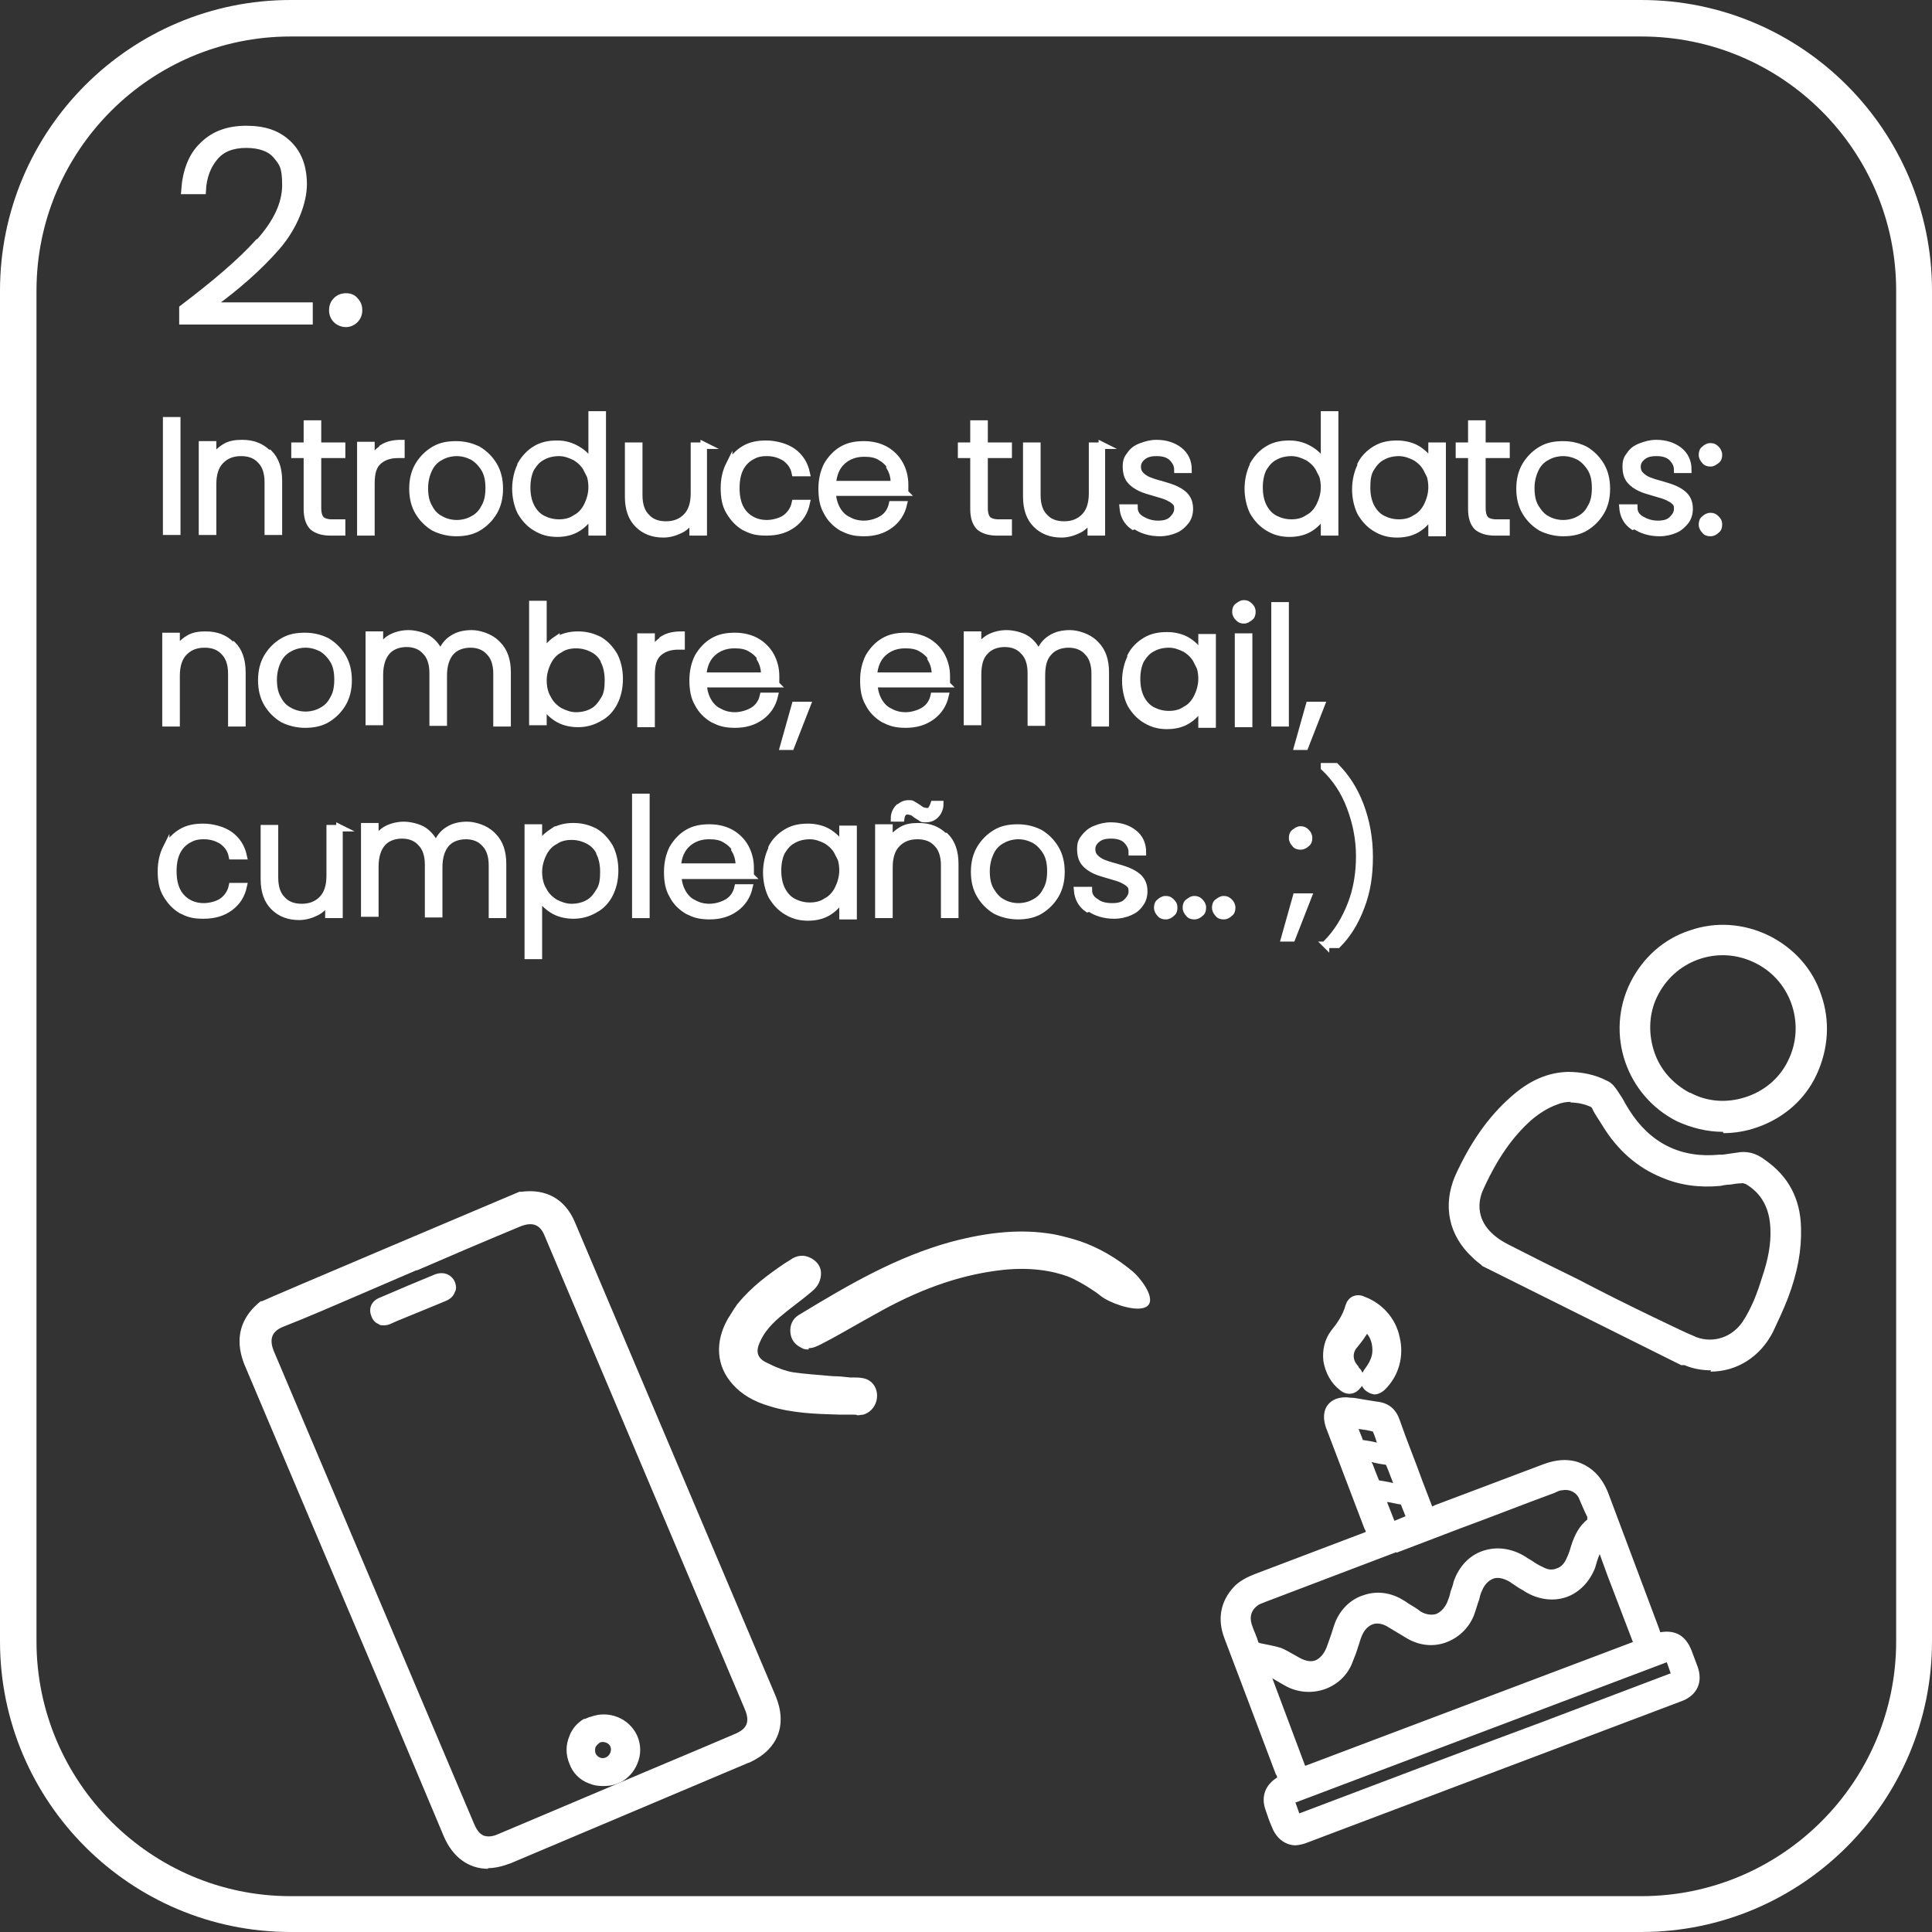
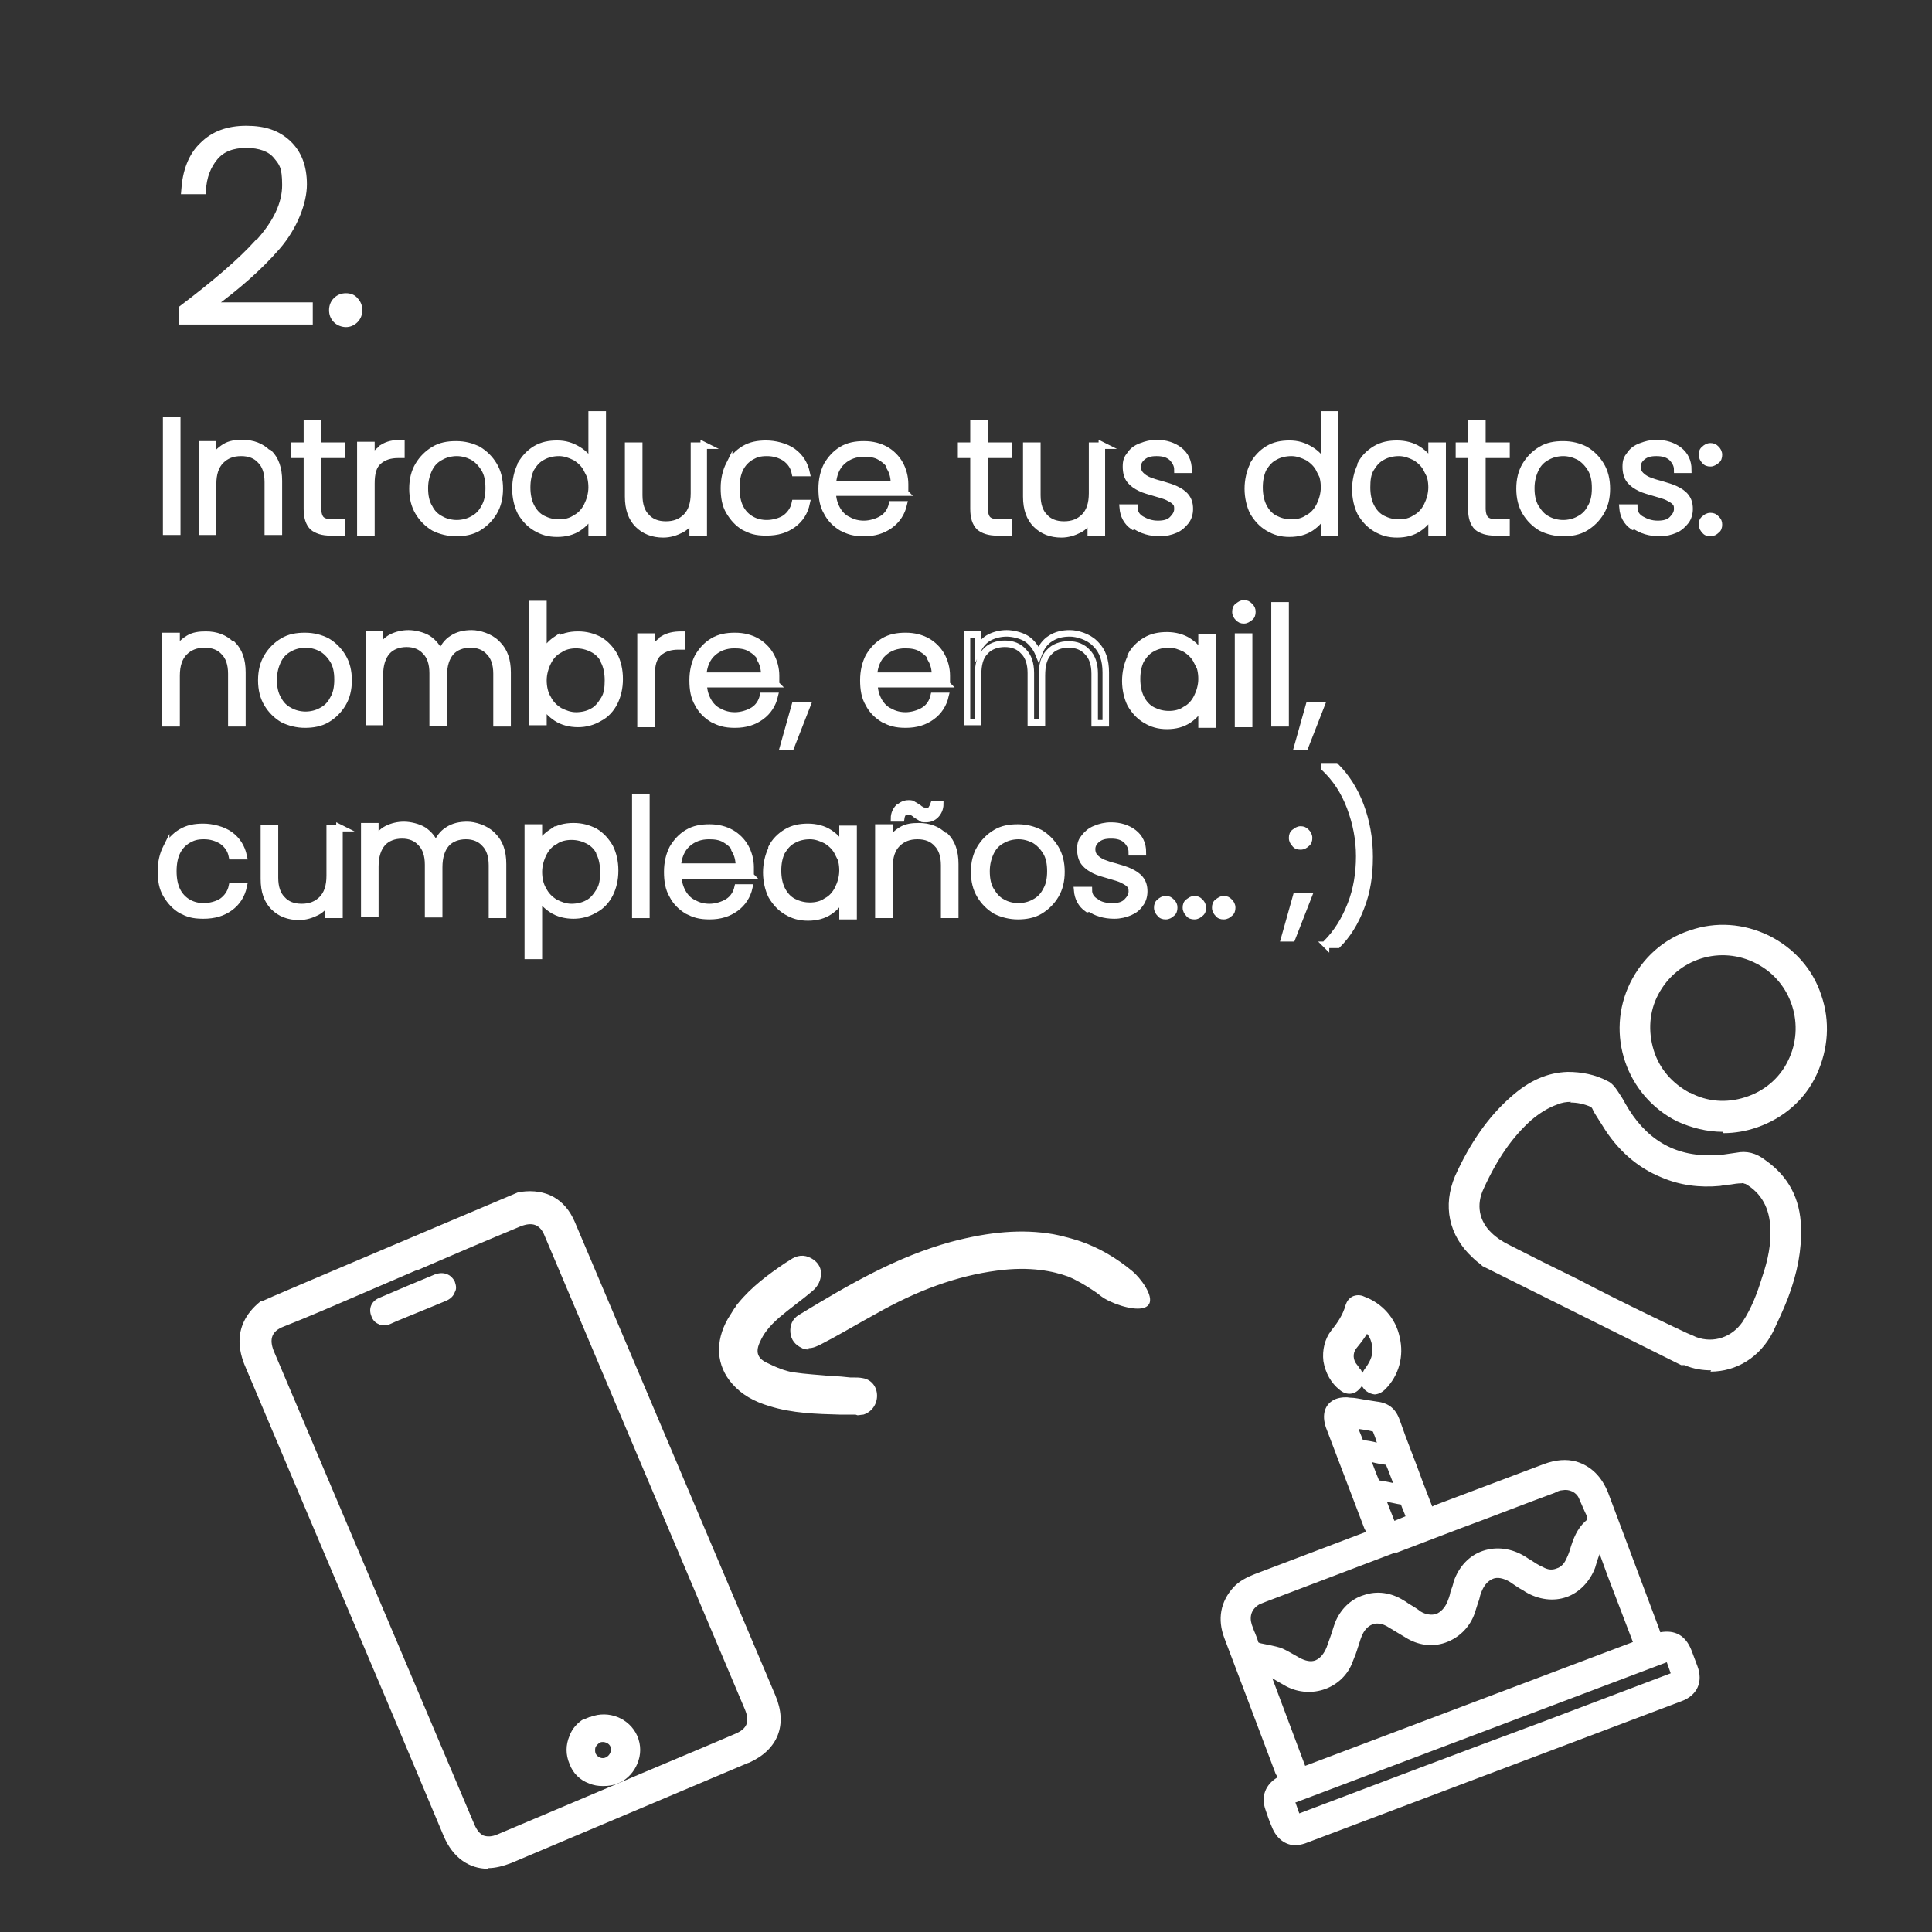
<svg xmlns="http://www.w3.org/2000/svg" id="Capa_2" data-name="Capa 2" viewBox="0 0 296.5 296.5">
  <rect x="0" y="0" width="296.5" height="296.5" fill="#333333" stroke="none" />
  <defs>
    <style>      .cls-1 {        fill: none;        stroke: #fff;        stroke-miterlimit: 10;      }      .cls-2 {        isolation: isolate;      }      .cls-3 {        fill: #fff;        stroke-width: 0px;      }    </style>
  </defs>
  <g id="Capa_1-2" data-name="Capa 1-2">
    <g>
      <g>
        <g>
          <g>
            <path class="cls-3" d="M79.9,183.9c.1,0,.2,0,.3,0,3.2-.4,5.8,1,7,4,2.2,5.1,4.4,10.3,6.5,15.5,8.1,19.1,16.2,38.2,24.2,57.3,1.7,4,.3,7.4-3.7,9.1-12.1,5.1-24.1,10.2-36.2,15.3-3.9,1.7-7.3.3-9-3.6-10.1-23.9-20.2-47.8-30.4-71.7-1.4-3.2-1.6-6.4,1.9-9.1,13.1-5.5,26.2-11.1,39.2-16.6h0ZM100,225.6c-5.1-12.1-10.3-24.3-15.4-36.4-1-2.3-2.7-3-5-2-12.2,5.1-24.3,10.3-36.5,15.4-2.3,1-3,2.7-2,5,10.2,24.2,20.5,48.5,30.8,72.7,1,2.3,2.7,3,5,2,12.1-5.1,24.3-10.3,36.4-15.4,2.4-1,3.1-2.7,2.1-5.2l-15.3-36.2h0Z" />
            <path class="cls-3" d="M74.9,286.2c-.8,0-1.6-.1-2.4-.4-1.7-.7-3-2.1-3.9-4.2l-5.7-13.4c-8.1-19.1-16.4-38.9-24.7-58.3-1.1-2.6-2.1-6.4,2-9.7h.1c0,0,38.9-16.5,38.9-16.5v-.2h.5c0,0,.1,0,.2,0,3.5-.5,6.3,1.1,7.6,4.3,1.7,3.9,3.3,7.8,4.9,11.7l1.6,3.8c5.3,12.5,10.6,25,15.8,37.5l8.4,19.8c1.8,4.3.3,7.9-4,9.7l-36.2,15.3c-1.2.5-2.3.7-3.4.7ZM40.9,201c-2.8,2.2-3.2,4.8-1.7,8.5,8.3,19.4,16.6,39.2,24.7,58.3l5.7,13.4c.8,1.8,1.9,3.1,3.4,3.6,1.4.6,3.2.5,5-.3l36.2-15.3c3.8-1.6,5-4.7,3.4-8.4l-8.4-19.8c-5.3-12.5-10.6-25-15.8-37.5l-1.6-3.8c-1.6-3.9-3.3-7.8-4.9-11.6-1.2-2.8-3.5-4.1-6.5-3.7-.1,0-.2,0-.3,0l-39.1,16.5ZM75,283.4c-1.6,0-2.8-.9-3.6-2.8l-30.8-72.7c-.5-1.3-.6-2.4-.2-3.4.4-1,1.2-1.7,2.5-2.3,12.2-5.2,24.3-10.3,36.5-15.4,2.6-1.1,4.6-.3,5.7,2.3,4,9.4,7.9,18.8,11.9,28.1l18.8,44.5c.6,1.3.7,2.5.3,3.5-.4,1-1.3,1.8-2.6,2.3l-36.4,15.4c-.7.3-1.4.5-2.1.5ZM81.5,187.3c-.5,0-1.1.1-1.7.4-12.2,5.1-24.3,10.3-36.5,15.4-1,.4-1.7,1-2,1.7-.3.7-.2,1.6.2,2.6l30.8,72.7c.9,2.1,2.3,2.6,4.4,1.8l36.4-15.4c1.1-.5,1.8-1.1,2.1-1.8.3-.7.2-1.6-.3-2.7l-18.8-44.5c-4-9.4-7.9-18.8-11.9-28.1-.6-1.4-1.5-2.2-2.7-2.2Z" />
          </g>
          <g>
            <path class="cls-3" d="M114.5,270.2l-36.2,15.3c-4.2,1.8-7.9.3-9.7-3.9-2.5-5.9-5-11.7-7.4-17.5-7.5-17.8-15.3-36.1-23-54.2-1.1-2.6-2.1-6.5,2-9.8h.1c0,0,39.4-16.7,39.4-16.7h.1s0,0,.1,0,0,0,0,0c3.5-.5,6.2,1.1,7.6,4.3,1.5,3.6,3.1,7.3,4.6,10.9l26.1,61.8c1.8,4.3.3,8-4,9.8h0ZM40.9,201c-2.7,2.2-3.2,4.8-1.6,8.5,7.7,18,15.5,36.4,23,54.2,2.5,5.9,4.9,11.7,7.4,17.5,1.5,3.6,4.6,4.9,8.3,3.3l36.2-15.3c3.8-1.6,5-4.6,3.4-8.4l-26.1-61.8c-1.5-3.6-3.1-7.3-4.6-10.9-1.2-2.8-3.5-4.1-6.4-3.6-.1,0-.2,0-.3,0l-39,16.5h0ZM95.3,275.2c-6.1,2.6-12.1,5.1-18.2,7.7-2.6,1.1-4.7.3-5.8-2.3-10.2-24.2-20.5-48.5-30.8-72.7-1.1-2.6-.3-4.7,2.3-5.8,12.2-5.1,24.3-10.3,36.5-15.4,2.6-1.1,4.7-.3,5.8,2.3l18.5,43.7,12.3,29c1.2,2.7.3,4.7-2.4,5.9-6.1,2.6-12.1,5.1-18.2,7.7h0ZM61.6,195.4c-6.1,2.6-12.2,5.1-18.2,7.7-2,.9-2.6,2.3-1.7,4.3,10.2,24.2,20.5,48.5,30.8,72.7.9,2,2.3,2.6,4.3,1.7,12.1-5.1,24.3-10.3,36.4-15.4,2.1-.9,2.7-2.3,1.8-4.4l-19.2-45.3-11.6-27.3c-.9-2-2.3-2.6-4.3-1.7-6.1,2.6-12.2,5.1-18.2,7.7h0Z" />
            <path class="cls-3" d="M74.9,286.8c-2.9,0-5.4-1.7-6.8-5l-8.7-20.7c-7.1-16.7-14.4-34-21.6-51-.7-1.6-2.8-6.4,2.2-10.4h.2c0-.1,39.5-16.8,39.5-16.8h.4s0,0-.1,0c3.8-.5,6.7,1.1,8.2,4.6l30.8,72.7c1.9,4.5.4,8.3-4,10.3h0s-.3.1-.3.1l-36.2,15.3c-1.3.5-2.5.8-3.6.8ZM79.9,183.9l-39.3,16.7c-3.8,3-3,6.5-1.8,9.2,7.2,17,14.5,34.3,21.6,51l8.7,20.7c1.7,3.9,5.1,5.3,9.1,3.6l36.2-15.3c4.1-1.7,5.5-5.1,3.7-9.2l-30.8-72.7c-1.3-3-3.8-4.4-7.1-4h0s-.1,0-.1,0c0,0-.1,0-.2,0ZM75,285.7c-.8,0-1.5-.1-2.2-.4-1.6-.6-2.8-2-3.6-3.9-2.5-5.8-5-11.7-7.4-17.5l-1.2-2.8c-7.1-16.9-14.5-34.3-21.8-51.4-1.7-3.9-1.1-6.7,1.8-9h.1c0-.1,0-.1,0-.1l39-16.5h.2c0,0,.1,0,.1,0,3.2-.4,5.7,1,7,3.9,1.1,2.6,2.2,5.1,3.3,7.7l27.5,65c1.7,4,.4,7.3-3.7,9l-36.2,15.3c-1.1.5-2.1.7-3.1.7ZM41.2,201.5c-2.5,2.1-2.9,4.3-1.4,7.8,7.3,17.1,14.7,34.5,21.8,51.4l1.2,2.8c2.5,5.8,4.9,11.7,7.4,17.5.7,1.7,1.8,2.8,3.1,3.3,1.3.5,2.9.4,4.5-.3l36.2-15.3c3.6-1.5,4.6-4.2,3.1-7.7l-27.5-65c-1.1-2.6-2.2-5.1-3.3-7.7-1.1-2.5-3.2-3.7-5.9-3.3-.1,0-.2,0-.3,0l-38.9,16.4ZM75,283.9c-.5,0-1,0-1.5-.3-1.1-.5-2-1.4-2.6-2.8l-30.8-72.7c-.6-1.4-.7-2.7-.2-3.8.5-1.1,1.4-2,2.8-2.6l36.5-15.4c1.4-.6,2.7-.7,3.8-.2,1.1.5,2,1.4,2.6,2.8l30.7,72.6c.6,1.5.7,2.8.3,3.9-.5,1.1-1.4,2-2.9,2.6l-7,2.9c-3,1.3-6,2.5-9,3.8h0l-20.5,8.7c-.8.3-1.6.5-2.3.5ZM81.5,186.7c-.6,0-1.2.1-1.9.4l-36.5,15.4c-1.2.5-1.9,1.2-2.3,2-.3.9-.3,1.9.2,3.1l30.8,72.7c.5,1.2,1.2,1.9,2,2.3.9.4,1.9.3,3.1-.2l15.9-6.7h0l2.3-1c3.7-1.6,7.5-3.2,11.2-4.8l7-2.9c1.2-.5,2-1.2,2.4-2.1.4-.9.3-1.9-.3-3.2l-30.7-72.6c-.5-1.2-1.2-1.9-2-2.3-.4-.1-.7-.2-1.1-.2ZM75,282.8c-.4,0-.8,0-1.1-.2-.8-.3-1.5-1.1-2-2.2l-30.8-72.7c-1-2.3-.3-4,2-5,3.7-1.6,7.5-3.2,11.2-4.7l4.8-2h0l2.3-1c6.1-2.6,12.2-5.2,18.2-7.7,2.3-1,4-.3,5,2l30.7,72.6c1,2.4.3,4.1-2,5.1-6.3,2.7-12.6,5.3-18.9,8l-17.5,7.4c-.7.3-1.3.4-1.9.4ZM64,194.9h0l-9.3,4c-3.7,1.6-7.4,3.2-11.2,4.7-1.8.7-2.2,1.9-1.5,3.7l30.8,72.7c.4.9.8,1.4,1.4,1.7.6.2,1.3.2,2.2-.2l17.5-7.4c6.3-2.7,12.6-5.3,18.9-8,1.9-.8,2.3-1.9,1.5-3.8l-30.7-72.6c-.7-1.8-1.9-2.2-3.7-1.5-5.3,2.2-10.7,4.5-16,6.8Z" />
          </g>
        </g>
        <g>
          <g>
            <path class="cls-3" d="M94.4,273c-2.5,1.1-5.3,0-6.4-2.5-1-2.5.1-5.4,2.6-6.4,2.4-1,5.3.1,6.3,2.5,1.1,2.5,0,5.3-2.5,6.4h0ZM93.3,270.4c1-.4,1.5-1.6,1.1-2.5-.4-1-1.6-1.5-2.6-1.1-1,.4-1.5,1.6-1.1,2.6.4,1,1.6,1.4,2.6,1h0Z" />
            <path class="cls-3" d="M92.5,273.9c-.7,0-1.4-.1-2-.4-1.3-.5-2.4-1.5-2.9-2.9-.6-1.3-.6-2.8,0-4.1.5-1.3,1.6-2.4,2.9-2.9,2.7-1.1,5.8.1,7,2.8.6,1.3.6,2.8,0,4.1-.5,1.3-1.5,2.3-2.8,2.9h-.1c-.7.3-1.4.5-2.1.5ZM92.5,264.2c-.6,0-1.1.1-1.7.3-1.1.4-1.9,1.3-2.3,2.4-.4,1.1-.4,2.3,0,3.4.5,1.1,1.3,1.9,2.4,2.3,1.1.4,2.2.4,3.3,0h0c1.1-.5,1.9-1.3,2.3-2.4.4-1.1.4-2.3,0-3.3-.7-1.6-2.3-2.6-4-2.6ZM92.5,271.1c-.9,0-1.9-.5-2.3-1.5-.3-.6-.3-1.3,0-2,.3-.6.8-1.1,1.4-1.3,1.2-.5,2.7.1,3.2,1.4.5,1.2,0,2.6-1.2,3.1h-.1c-.3.2-.6.3-1,.3ZM92.5,267.1c-.2,0-.4,0-.5,0-.4.1-.6.4-.8.8-.2.4-.2.8,0,1.2.3.7,1.1,1,1.8.8h0c.7-.4,1.1-1.2.8-1.9-.2-.6-.8-.9-1.4-.9Z" />
          </g>
          <g>
            <path class="cls-3" d="M94.5,273.2c-1.2.5-2.6.5-3.9,0-1.2-.5-2.2-1.5-2.8-2.7-.5-1.2-.5-2.6,0-3.9.5-1.3,1.5-2.2,2.7-2.8h0c2.5-1.1,5.5.1,6.6,2.6.5,1.2.6,2.6,0,3.9-.5,1.3-1.5,2.3-2.7,2.8h0,0ZM90.7,264.3c-1.1.5-2,1.4-2.5,2.5-.5,1.2-.5,2.4,0,3.6.5,1.1,1.4,2,2.5,2.5,1.2.5,2.4.5,3.6,0h0c1.1-.5,2-1.4,2.5-2.6.5-1.2.4-2.4,0-3.6-1-2.3-3.7-3.4-6.1-2.4h0,0ZM93.4,270.6h0c-1.1.5-2.4,0-2.8-1.1-.2-.5-.2-1.1,0-1.7.2-.5.7-1,1.2-1.2,1.1-.4,2.4.1,2.8,1.2.4,1.1,0,2.4-1.2,2.8h0ZM91.8,267c-.4.2-.7.5-.9,1-.2.5-.2,1,0,1.4.4.9,1.4,1.3,2.3.9s1.3-1.4.9-2.3c-.3-.9-1.4-1.3-2.3-1,0,0,0,0,0,0Z" />
            <path class="cls-3" d="M92.5,274.1c-.7,0-1.4-.1-2.1-.4-1.4-.5-2.5-1.6-3-3-.6-1.4-.6-2.9,0-4.3.4-1.1,1.2-2,2.2-2.6h0c0,0,.2,0,.2,0,.2-.1.4-.2.7-.3h.1c2.8-1.1,6,.2,7.2,2.9.6,1.4.6,2.9,0,4.3-.5,1.2-1.4,2.2-2.5,2.8h0s-.5.2-.5.2c-.7.3-1.4.4-2.2.4ZM91.1,264.7h-.2c-1,.5-1.8,1.3-2.2,2.3-.4,1.1-.4,2.2,0,3.2.4,1,1.2,1.8,2.3,2.2,1,.4,2.2.4,3.2,0h.1c1-.5,1.7-1.3,2.1-2.3.4-1,.4-2.2,0-3.2-.9-2-3.2-3-5.2-2.2ZM92.5,271.3c-1,0-2-.6-2.4-1.6-.3-.7-.3-1.4,0-2.1.3-.7.8-1.2,1.5-1.5,1.3-.5,2.9.2,3.4,1.5.5,1.3-.1,2.9-1.4,3.5h-.1c-.3.2-.6.2-.9.2ZM92.1,267.4h0c-.3.2-.5.4-.7.7-.1.3-.1.7,0,1,.3.6,1,.9,1.6.6.6-.3.9-1,.7-1.6-.2-.6-1-.9-1.6-.7Z" />
          </g>
        </g>
        <g>
          <g>
            <path class="cls-3" d="M63.8,200.8c-1.4.6-2.7,1.2-4.1,1.7-1,.4-1.8.1-2.1-.7-.3-.8,0-1.5,1-1.9,2.8-1.2,5.5-2.4,8.3-3.5.9-.4,1.7-.1,2.1.7.4.8,0,1.6-1,2-1.4.6-2.8,1.2-4.2,1.8h0Z" />
            <path class="cls-3" d="M58.9,203.2c-.3,0-.5,0-.7-.1-.4-.2-.8-.5-1-1-.4-1.1,0-2.1,1.2-2.6,2.8-1.2,5.5-2.4,8.3-3.5,1.2-.5,2.2-.1,2.7.9.2.5.2,1,0,1.5-.2.5-.7.9-1.3,1.2-.9.4-1.8.7-2.6,1.1l-1.5.6c-.6.2-1.1.5-1.7.7-.8.3-1.6.7-2.4,1-.4.2-.7.2-1,.2ZM67.7,196.6c-.2,0-.4,0-.6.1-2.8,1.2-5.5,2.3-8.3,3.5-.5.2-1,.6-.7,1.3.1.2.3.4.5.5.3.1.6,0,1,0,.8-.3,1.6-.7,2.4-1,.6-.2,1.1-.5,1.7-.7l1.5-.6c.9-.4,1.8-.7,2.6-1.1.4-.2.7-.4.8-.7,0-.2,0-.4,0-.7-.2-.4-.5-.5-.8-.5Z" />
          </g>
          <g>
            <path class="cls-3" d="M61.5,202c-.5.2-1.1.5-1.6.7-.6.2-1.2.3-1.6,0-.4-.2-.7-.5-.9-.9-.4-.9,0-1.9,1.1-2.3,2.8-1.2,5.6-2.4,8.3-3.5,1.1-.4,2-.1,2.4.8.2.4.2.9,0,1.3-.2.5-.6.8-1.2,1.1-1,.4-1.9.8-2.9,1.2l-1.2.5-1.2.5c-.4.2-.8.4-1.2.5h0ZM62.8,198.3c-1.4.6-2.8,1.2-4.2,1.8-.8.3-1.1.9-.8,1.6.1.3.3.5.6.6.3.1.7.1,1.2,0,1-.4,1.9-.8,2.8-1.2l1.2-.5,1.2-.5c1-.4,1.9-.8,2.9-1.2.4-.2.8-.5.9-.8,0-.3,0-.5,0-.9-.3-.6-.9-.9-1.7-.5-1.3.6-2.7,1.1-4.1,1.7h0Z" />
            <path class="cls-3" d="M58.9,203.4c-.3,0-.6,0-.8-.2-.5-.2-.9-.6-1.1-1.2-.5-1.2,0-2.4,1.4-2.9,2.8-1.2,5.6-2.4,8.3-3.5,1.3-.5,2.5-.1,3.1,1.1.2.6.3,1.1,0,1.6-.2.6-.7,1.1-1.5,1.4-1,.4-1.9.8-2.9,1.2l-4.4,1.8h0s-.9.4-.9.4c-.4.2-.8.3-1.2.3ZM63.7,198.5l-1.7.8c-1,.4-2.1.9-3.1,1.3-.8.3-.6.8-.5.9,0,.2.2.3.3.4.2,0,.5,0,.8,0,.6-.3,1.3-.5,1.9-.8l3.6-1.5c.9-.4,1.8-.8,2.7-1.2.3-.1.5-.3.6-.5,0,0,0-.2,0-.5-.2-.4-.5-.5-1.1-.3l-1.8.8c-.5.2-1.1.5-1.6.7Z" />
          </g>
        </g>
      </g>
-       <path class="cls-3" d="M251.9,296.5H44.6c-24.6,0-44.6-20-44.6-44.6V44.6C0,20,20,0,44.6,0h207.3c24.6,0,44.6,20,44.6,44.6v207.3c0,24.6-20,44.6-44.6,44.6ZM44.6,5.6C23.1,5.6,5.6,23.1,5.6,44.6v207.3c0,21.5,17.5,39.1,39,39.1h207.3c21.5,0,39.1-17.5,39.1-39.1V44.6c0-21.5-17.5-39-39.1-39H44.6Z" />
      <g class="cls-2">
        <g class="cls-2">
          <path class="cls-3" d="M39.7,37.2c2.7-3,4.1-5.9,4.1-8.8s-.5-3.4-1.4-4.5c-.9-1.1-2.5-1.7-4.6-1.7s-3.7.6-4.8,1.9c-1.1,1.3-1.8,3-1.9,5.2h-2.8c.2-3,1.1-5.4,2.8-7,1.7-1.7,3.9-2.5,6.7-2.5s4.8.7,6.4,2.2c1.6,1.5,2.4,3.6,2.4,6.3s-1.4,6.5-4.1,9.6-6.1,6.1-10.1,9h15.1v2.4h-19.5v-2c5-3.8,8.9-7.1,11.6-10.1Z" />
          <path class="cls-3" d="M51.6,49.1c-.4-.4-.6-.9-.6-1.5s.2-1.1.6-1.5c.4-.4.9-.6,1.5-.6s1.1.2,1.4.6c.4.4.6.9.6,1.5s-.2,1.1-.6,1.5c-.4.4-.9.6-1.4.6s-1.1-.2-1.5-.6Z" />
        </g>
        <g class="cls-2">
          <path class="cls-1" d="M39.7,37.2c2.7-3,4.1-5.9,4.1-8.8s-.5-3.4-1.4-4.5c-.9-1.1-2.5-1.7-4.6-1.7s-3.7.6-4.8,1.9c-1.1,1.3-1.8,3-1.9,5.2h-2.8c.2-3,1.1-5.4,2.8-7,1.7-1.7,3.9-2.5,6.7-2.5s4.8.7,6.4,2.2c1.6,1.5,2.4,3.6,2.4,6.3s-1.4,6.5-4.1,9.6-6.1,6.1-10.1,9h15.1v2.4h-19.5v-2c5-3.8,8.9-7.1,11.6-10.1Z" />
          <path class="cls-1" d="M51.6,49.1c-.4-.4-.6-.9-.6-1.5s.2-1.1.6-1.5c.4-.4.9-.6,1.5-.6s1.1.2,1.4.6c.4.4.6.9.6,1.5s-.2,1.1-.6,1.5c-.4.4-.9.6-1.4.6s-1.1-.2-1.5-.6Z" />
        </g>
      </g>
      <g class="cls-2">
        <g class="cls-2">
          <path class="cls-3" d="M27.2,64.5v17.1h-1.7v-17.1h1.7Z" />
          <path class="cls-3" d="M41.3,69.5c1,1,1.5,2.4,1.5,4.3v7.8h-1.7v-7.6c0-1.5-.4-2.6-1.1-3.3-.7-.8-1.7-1.2-3-1.2s-2.3.4-3.1,1.2c-.8.8-1.2,2-1.2,3.6v7.3h-1.7v-13.4h1.7v2.3c.4-.8,1-1.4,1.8-1.9s1.7-.6,2.7-.6c1.6,0,2.9.5,3.9,1.5Z" />
          <path class="cls-3" d="M48.8,69.7v8.3c0,.8.2,1.4.5,1.7s.9.5,1.6.5h1.6v1.5h-1.8c-1.2,0-2.1-.3-2.7-.8-.6-.6-.9-1.5-.9-2.8v-8.3h-1.9v-1.4h1.9v-3.4h1.7v3.4h3.7v1.4h-3.7Z" />
          <path class="cls-3" d="M58.7,68.7c.8-.5,1.7-.7,2.9-.7v1.8h-.5c-1.2,0-2.2.3-3,1-.8.7-1.1,1.8-1.1,3.4v7.5h-1.7v-13.4h1.7v2.4c.4-.8,1-1.5,1.7-1.9Z" />
          <path class="cls-3" d="M66.6,81c-1-.6-1.8-1.4-2.4-2.4-.6-1-.9-2.2-.9-3.6s.3-2.6.9-3.6c.6-1,1.4-1.8,2.4-2.4,1-.6,2.1-.8,3.4-.8s2.4.3,3.4.8c1,.6,1.8,1.4,2.4,2.4s.9,2.2.9,3.6-.3,2.6-.9,3.6c-.6,1-1.4,1.8-2.4,2.4-1,.6-2.2.8-3.4.8s-2.4-.3-3.4-.8ZM72.5,79.7c.8-.4,1.4-1,1.8-1.8.5-.8.7-1.8.7-3s-.2-2.2-.7-3c-.5-.8-1.1-1.4-1.8-1.8-.8-.4-1.6-.6-2.4-.6s-1.7.2-2.4.6c-.8.4-1.4,1-1.8,1.8-.4.8-.7,1.8-.7,3s.2,2.2.7,3c.4.8,1,1.4,1.8,1.8.7.4,1.6.6,2.4.6s1.7-.2,2.4-.6Z" />
          <path class="cls-3" d="M79.9,71.3c.6-1,1.3-1.8,2.3-2.4,1-.6,2.1-.8,3.3-.8s2.2.3,3.2.9,1.6,1.3,2.1,2.2v-7.6h1.7v18.1h-1.7v-3c-.4.9-1.1,1.7-2,2.3s-2,.9-3.3.9-2.3-.3-3.3-.9c-1-.6-1.7-1.4-2.3-2.4-.5-1-.8-2.3-.8-3.6s.3-2.6.8-3.6ZM90.1,72.1c-.4-.8-1-1.4-1.8-1.9-.8-.4-1.6-.7-2.5-.7s-1.8.2-2.5.6c-.8.4-1.3,1-1.8,1.8-.4.8-.6,1.8-.6,2.9s.2,2.1.6,2.9c.4.8,1,1.5,1.8,1.9.8.4,1.6.6,2.5.6s1.8-.2,2.5-.7c.8-.4,1.4-1.1,1.8-1.9.4-.8.7-1.8.7-2.8s-.2-2-.7-2.8Z" />
          <path class="cls-3" d="M108,68.3v13.4h-1.7v-2.3c-.4.8-1,1.5-1.8,1.9s-1.7.7-2.7.7c-1.6,0-2.9-.5-3.9-1.5-1-1-1.5-2.4-1.5-4.3v-7.8h1.7v7.6c0,1.5.4,2.6,1.1,3.3.7.8,1.7,1.2,3,1.2s2.3-.4,3.1-1.2c.8-.8,1.2-2,1.2-3.6v-7.3h1.7Z" />
          <path class="cls-3" d="M111.9,71.3c.6-1,1.3-1.8,2.3-2.4,1-.6,2.1-.8,3.4-.8s3,.4,4.1,1.2c1.1.8,1.8,1.9,2.1,3.3h-1.8c-.2-1-.7-1.7-1.5-2.3-.8-.5-1.7-.8-2.8-.8s-1.7.2-2.4.6c-.7.4-1.3,1-1.7,1.8-.4.8-.6,1.8-.6,3s.2,2.2.6,3c.4.8,1,1.4,1.7,1.8.7.4,1.5.6,2.4.6s2.1-.3,2.8-.8,1.3-1.3,1.5-2.3h1.8c-.3,1.4-1,2.5-2.1,3.3s-2.4,1.2-4.1,1.2-2.4-.3-3.4-.8c-1-.6-1.7-1.4-2.3-2.4-.6-1-.8-2.2-.8-3.6s.3-2.6.8-3.6Z" />
          <path class="cls-3" d="M138.9,75.6h-11.1c0,1,.3,1.9.7,2.6.4.7,1,1.3,1.7,1.6.7.4,1.5.6,2.4.6s2-.3,2.8-.8c.8-.5,1.3-1.3,1.5-2.2h1.8c-.3,1.3-1,2.4-2.1,3.2-1.1.8-2.4,1.2-4,1.2s-2.4-.3-3.4-.8c-1-.6-1.8-1.4-2.3-2.4-.6-1-.8-2.2-.8-3.6s.3-2.6.8-3.6c.6-1,1.3-1.8,2.3-2.4,1-.6,2.1-.8,3.4-.8s2.4.3,3.3.8,1.7,1.3,2.2,2.2.8,2,.8,3.1,0,1,0,1.3ZM136.7,71.7c-.4-.7-1-1.2-1.7-1.6-.7-.4-1.5-.5-2.4-.5-1.3,0-2.4.4-3.3,1.2-.9.8-1.4,2-1.5,3.5h9.4c0-1-.2-1.8-.6-2.5Z" />
          <path class="cls-3" d="M151.1,69.7v8.3c0,.8.2,1.4.5,1.7s.9.5,1.6.5h1.6v1.5h-1.8c-1.2,0-2.1-.3-2.7-.8-.6-.6-.9-1.5-.9-2.8v-8.3h-1.9v-1.4h1.9v-3.4h1.7v3.4h3.7v1.4h-3.7Z" />
          <path class="cls-3" d="M169.1,68.3v13.4h-1.7v-2.3c-.4.8-1,1.5-1.8,1.9-.8.4-1.7.7-2.7.7-1.6,0-2.9-.5-3.9-1.5-1-1-1.5-2.4-1.5-4.3v-7.8h1.7v7.6c0,1.5.4,2.6,1.1,3.3.7.8,1.7,1.2,3,1.2s2.3-.4,3.1-1.2c.8-.8,1.2-2,1.2-3.6v-7.3h1.7Z" />
          <path class="cls-3" d="M173.9,80.8c-1-.7-1.5-1.7-1.6-2.9h1.8c0,.8.4,1.4,1.1,1.8s1.5.7,2.5.7,1.7-.2,2.2-.7.8-1,.8-1.6-.1-.8-.4-1.1-.7-.5-1.1-.7c-.4-.2-1.1-.4-1.8-.6-1-.3-1.8-.5-2.4-.8-.6-.3-1.1-.6-1.6-1.2-.4-.5-.6-1.2-.6-2.1s.2-1.3.6-1.8c.4-.6.9-1,1.7-1.3s1.5-.5,2.4-.5c1.4,0,2.6.4,3.5,1.1.9.7,1.4,1.7,1.4,3h-1.7c0-.8-.4-1.4-.9-1.9-.6-.5-1.3-.7-2.3-.7s-1.6.2-2.1.6c-.5.4-.8.9-.8,1.5s.2,1,.5,1.3c.3.3.7.6,1.2.8s1.1.4,1.9.6c1,.3,1.7.5,2.3.8s1.1.6,1.5,1.1c.4.5.6,1.1.6,1.9,0,.7-.2,1.4-.6,1.9s-.9,1-1.6,1.3c-.7.3-1.5.5-2.4.5-1.5,0-2.8-.4-3.8-1.1Z" />
          <path class="cls-3" d="M192.3,71.3c.6-1,1.3-1.8,2.3-2.4,1-.6,2.1-.8,3.3-.8s2.2.3,3.2.9,1.6,1.3,2.1,2.2v-7.6h1.7v18.1h-1.7v-3c-.4.9-1.1,1.7-2,2.3-.9.6-2,.9-3.3.9s-2.3-.3-3.3-.9c-1-.6-1.7-1.4-2.3-2.4-.5-1-.8-2.3-.8-3.6s.3-2.6.8-3.6ZM202.5,72.1c-.4-.8-1-1.4-1.8-1.9-.8-.4-1.6-.7-2.5-.7s-1.8.2-2.5.6c-.8.4-1.3,1-1.8,1.8-.4.8-.6,1.8-.6,2.9s.2,2.1.6,2.9c.4.8,1,1.5,1.8,1.9.8.4,1.6.6,2.5.6s1.8-.2,2.5-.7c.8-.4,1.4-1.1,1.8-1.9.4-.8.7-1.8.7-2.8s-.2-2-.7-2.8Z" />
          <path class="cls-3" d="M208.8,71.3c.5-1,1.3-1.8,2.3-2.4,1-.6,2.1-.8,3.3-.8s2.4.3,3.3.9,1.6,1.3,2,2.3v-2.9h1.7v13.4h-1.7v-3c-.4.9-1.1,1.7-2,2.3s-2,.9-3.3.9-2.3-.3-3.3-.9-1.7-1.4-2.3-2.4c-.5-1-.8-2.3-.8-3.6s.3-2.6.8-3.6ZM219,72.1c-.4-.8-1-1.4-1.8-1.9-.8-.4-1.6-.7-2.5-.7s-1.8.2-2.5.6c-.8.4-1.3,1-1.8,1.8s-.6,1.8-.6,2.9.2,2.1.6,2.9,1,1.5,1.8,1.9c.8.4,1.6.6,2.5.6s1.8-.2,2.5-.7c.8-.4,1.4-1.1,1.8-1.9.4-.8.7-1.8.7-2.8s-.2-2-.7-2.8Z" />
          <path class="cls-3" d="M227.5,69.7v8.3c0,.8.2,1.4.5,1.7s.9.5,1.6.5h1.6v1.5h-1.8c-1.2,0-2.1-.3-2.7-.8-.6-.6-.9-1.5-.9-2.8v-8.3h-1.9v-1.4h1.9v-3.4h1.7v3.4h3.7v1.4h-3.7Z" />
          <path class="cls-3" d="M236.5,81c-1-.6-1.8-1.4-2.4-2.4-.6-1-.9-2.2-.9-3.6s.3-2.6.9-3.6c.6-1,1.4-1.8,2.4-2.4,1-.6,2.1-.8,3.4-.8s2.4.3,3.4.8c1,.6,1.8,1.4,2.4,2.4s.9,2.2.9,3.6-.3,2.6-.9,3.6c-.6,1-1.4,1.8-2.4,2.4-1,.6-2.2.8-3.4.8s-2.4-.3-3.4-.8ZM242.3,79.7c.8-.4,1.4-1,1.8-1.8.5-.8.7-1.8.7-3s-.2-2.2-.7-3-1.1-1.4-1.8-1.8c-.8-.4-1.6-.6-2.4-.6s-1.7.2-2.4.6c-.8.4-1.4,1-1.8,1.8s-.7,1.8-.7,3,.2,2.2.7,3,1,1.4,1.8,1.8c.7.4,1.6.6,2.4.6s1.7-.2,2.4-.6Z" />
          <path class="cls-3" d="M250.6,80.8c-1-.7-1.5-1.7-1.6-2.9h1.8c0,.8.4,1.4,1.1,1.8s1.5.7,2.5.7,1.7-.2,2.2-.7.8-1,.8-1.6-.1-.8-.4-1.1-.7-.5-1.1-.7c-.4-.2-1.1-.4-1.8-.6-1-.3-1.8-.5-2.4-.8-.6-.3-1.1-.6-1.6-1.2-.4-.5-.6-1.2-.6-2.1s.2-1.3.6-1.8c.4-.6.9-1,1.7-1.3s1.5-.5,2.4-.5c1.4,0,2.6.4,3.5,1.1.9.7,1.4,1.7,1.4,3h-1.7c0-.8-.4-1.4-.9-1.9-.6-.5-1.3-.7-2.3-.7s-1.6.2-2.1.6c-.5.4-.8.9-.8,1.5s.2,1,.5,1.3c.3.3.7.6,1.2.8s1.1.4,1.9.6c1,.3,1.7.5,2.3.8s1.1.6,1.5,1.1c.4.5.6,1.1.6,1.9,0,.7-.2,1.4-.6,1.9s-.9,1-1.6,1.3c-.7.3-1.5.5-2.4.5-1.5,0-2.8-.4-3.8-1.1Z" />
          <path class="cls-3" d="M261.6,70.7c-.2-.2-.4-.5-.4-.9s.1-.7.4-.9c.2-.2.5-.4.9-.4s.6.1.9.4c.2.2.4.5.4.9s-.1.7-.4.9-.5.4-.9.4-.7-.1-.9-.4ZM261.6,81.4c-.2-.2-.4-.5-.4-.9s.1-.7.4-.9c.2-.2.5-.4.9-.4s.6.1.9.4.4.5.4.9-.1.7-.4.9c-.2.2-.5.4-.9.4s-.7-.1-.9-.4Z" />
        </g>
        <g class="cls-2">
          <path class="cls-1" d="M27.2,64.5v17.1h-1.7v-17.1h1.7Z" />
          <path class="cls-1" d="M41.3,69.5c1,1,1.5,2.4,1.5,4.3v7.8h-1.7v-7.6c0-1.5-.4-2.6-1.1-3.3-.7-.8-1.7-1.2-3-1.2s-2.3.4-3.1,1.2c-.8.8-1.2,2-1.2,3.6v7.3h-1.7v-13.4h1.7v2.3c.4-.8,1-1.4,1.8-1.9s1.7-.6,2.7-.6c1.6,0,2.9.5,3.9,1.5Z" />
          <path class="cls-1" d="M48.8,69.7v8.3c0,.8.2,1.4.5,1.7s.9.5,1.6.5h1.6v1.5h-1.8c-1.2,0-2.1-.3-2.7-.8-.6-.6-.9-1.5-.9-2.8v-8.3h-1.9v-1.4h1.9v-3.4h1.7v3.4h3.7v1.4h-3.7Z" />
          <path class="cls-1" d="M58.7,68.7c.8-.5,1.7-.7,2.9-.7v1.8h-.5c-1.2,0-2.2.3-3,1-.8.7-1.1,1.8-1.1,3.4v7.5h-1.7v-13.4h1.7v2.4c.4-.8,1-1.5,1.7-1.9Z" />
          <path class="cls-1" d="M66.6,81c-1-.6-1.8-1.4-2.4-2.4-.6-1-.9-2.2-.9-3.6s.3-2.6.9-3.6c.6-1,1.4-1.8,2.4-2.4,1-.6,2.1-.8,3.4-.8s2.4.3,3.4.8c1,.6,1.8,1.4,2.4,2.4s.9,2.2.9,3.6-.3,2.6-.9,3.6c-.6,1-1.4,1.8-2.4,2.4-1,.6-2.2.8-3.4.8s-2.4-.3-3.4-.8ZM72.5,79.7c.8-.4,1.4-1,1.8-1.8.5-.8.7-1.8.7-3s-.2-2.2-.7-3c-.5-.8-1.1-1.4-1.8-1.8-.8-.4-1.6-.6-2.4-.6s-1.7.2-2.4.6c-.8.4-1.4,1-1.8,1.8-.4.8-.7,1.8-.7,3s.2,2.2.7,3c.4.8,1,1.4,1.8,1.8.7.4,1.6.6,2.4.6s1.7-.2,2.4-.6Z" />
          <path class="cls-1" d="M79.9,71.3c.6-1,1.3-1.8,2.3-2.4,1-.6,2.1-.8,3.3-.8s2.2.3,3.2.9,1.6,1.3,2.1,2.2v-7.6h1.7v18.1h-1.7v-3c-.4.9-1.1,1.7-2,2.3s-2,.9-3.3.9-2.3-.3-3.3-.9c-1-.6-1.7-1.4-2.3-2.4-.5-1-.8-2.3-.8-3.6s.3-2.6.8-3.6ZM90.1,72.1c-.4-.8-1-1.4-1.8-1.9-.8-.4-1.6-.7-2.5-.7s-1.8.2-2.5.6c-.8.4-1.3,1-1.8,1.8-.4.8-.6,1.8-.6,2.9s.2,2.1.6,2.9c.4.8,1,1.5,1.8,1.9.8.4,1.6.6,2.5.6s1.8-.2,2.5-.7c.8-.4,1.4-1.1,1.8-1.9.4-.8.7-1.8.7-2.8s-.2-2-.7-2.8Z" />
          <path class="cls-1" d="M108,68.3v13.4h-1.7v-2.3c-.4.8-1,1.5-1.8,1.9s-1.7.7-2.7.7c-1.6,0-2.9-.5-3.9-1.5-1-1-1.5-2.4-1.5-4.3v-7.8h1.7v7.6c0,1.5.4,2.6,1.1,3.3.7.8,1.7,1.2,3,1.2s2.3-.4,3.1-1.2c.8-.8,1.2-2,1.2-3.6v-7.3h1.7Z" />
          <path class="cls-1" d="M111.9,71.3c.6-1,1.3-1.8,2.3-2.4,1-.6,2.1-.8,3.4-.8s3,.4,4.1,1.2c1.1.8,1.8,1.9,2.1,3.3h-1.8c-.2-1-.7-1.7-1.5-2.3-.8-.5-1.7-.8-2.8-.8s-1.7.2-2.4.6c-.7.4-1.3,1-1.7,1.8-.4.8-.6,1.8-.6,3s.2,2.2.6,3c.4.8,1,1.4,1.7,1.8.7.4,1.5.6,2.4.6s2.1-.3,2.8-.8,1.3-1.3,1.5-2.3h1.8c-.3,1.4-1,2.5-2.1,3.3s-2.4,1.2-4.1,1.2-2.4-.3-3.4-.8c-1-.6-1.7-1.4-2.3-2.4-.6-1-.8-2.2-.8-3.6s.3-2.6.8-3.6Z" />
          <path class="cls-1" d="M138.9,75.6h-11.1c0,1,.3,1.9.7,2.6.4.7,1,1.3,1.7,1.6.7.4,1.5.6,2.4.6s2-.3,2.8-.8c.8-.5,1.3-1.3,1.5-2.2h1.8c-.3,1.3-1,2.4-2.1,3.2-1.1.8-2.4,1.2-4,1.2s-2.4-.3-3.4-.8c-1-.6-1.8-1.4-2.3-2.4-.6-1-.8-2.2-.8-3.6s.3-2.6.8-3.6c.6-1,1.3-1.8,2.3-2.4,1-.6,2.1-.8,3.4-.8s2.4.3,3.3.8,1.7,1.3,2.2,2.2.8,2,.8,3.1,0,1,0,1.3ZM136.7,71.7c-.4-.7-1-1.2-1.7-1.6-.7-.4-1.5-.5-2.4-.5-1.3,0-2.4.4-3.3,1.2-.9.8-1.4,2-1.5,3.5h9.4c0-1-.2-1.8-.6-2.5Z" />
          <path class="cls-1" d="M151.1,69.7v8.3c0,.8.2,1.4.5,1.7s.9.5,1.6.5h1.6v1.5h-1.8c-1.2,0-2.1-.3-2.7-.8-.6-.6-.9-1.5-.9-2.8v-8.3h-1.9v-1.4h1.9v-3.4h1.7v3.4h3.7v1.4h-3.7Z" />
          <path class="cls-1" d="M169.1,68.3v13.4h-1.7v-2.3c-.4.8-1,1.5-1.8,1.9-.8.4-1.7.7-2.7.7-1.6,0-2.9-.5-3.9-1.5-1-1-1.5-2.4-1.5-4.3v-7.8h1.7v7.6c0,1.5.4,2.6,1.1,3.3.7.8,1.7,1.2,3,1.2s2.3-.4,3.1-1.2c.8-.8,1.2-2,1.2-3.6v-7.3h1.7Z" />
          <path class="cls-1" d="M173.9,80.8c-1-.7-1.5-1.7-1.6-2.9h1.8c0,.8.4,1.4,1.1,1.8s1.5.7,2.5.7,1.7-.2,2.2-.7.8-1,.8-1.6-.1-.8-.4-1.1-.7-.5-1.1-.7c-.4-.2-1.1-.4-1.8-.6-1-.3-1.8-.5-2.4-.8-.6-.3-1.1-.6-1.6-1.2-.4-.5-.6-1.2-.6-2.1s.2-1.3.6-1.8c.4-.6.9-1,1.7-1.3s1.5-.5,2.4-.5c1.4,0,2.6.4,3.5,1.1.9.7,1.4,1.7,1.4,3h-1.7c0-.8-.4-1.4-.9-1.9-.6-.5-1.3-.7-2.3-.7s-1.6.2-2.1.6c-.5.4-.8.9-.8,1.5s.2,1,.5,1.3c.3.3.7.6,1.2.8s1.1.4,1.9.6c1,.3,1.7.5,2.3.8s1.1.6,1.5,1.1c.4.5.6,1.1.6,1.9,0,.7-.2,1.4-.6,1.9s-.9,1-1.6,1.3c-.7.3-1.5.5-2.4.5-1.5,0-2.8-.4-3.8-1.1Z" />
          <path class="cls-1" d="M192.3,71.3c.6-1,1.3-1.8,2.3-2.4,1-.6,2.1-.8,3.3-.8s2.2.3,3.2.9,1.6,1.3,2.1,2.2v-7.6h1.7v18.1h-1.7v-3c-.4.9-1.1,1.7-2,2.3-.9.6-2,.9-3.3.9s-2.3-.3-3.3-.9c-1-.6-1.7-1.4-2.3-2.4-.5-1-.8-2.3-.8-3.6s.3-2.6.8-3.6ZM202.5,72.1c-.4-.8-1-1.4-1.8-1.9-.8-.4-1.6-.7-2.5-.7s-1.8.2-2.5.6c-.8.4-1.3,1-1.8,1.8-.4.8-.6,1.8-.6,2.9s.2,2.1.6,2.9c.4.8,1,1.5,1.8,1.9.8.4,1.6.6,2.5.6s1.8-.2,2.5-.7c.8-.4,1.4-1.1,1.8-1.9.4-.8.7-1.8.7-2.8s-.2-2-.7-2.8Z" />
          <path class="cls-1" d="M208.8,71.3c.5-1,1.3-1.8,2.3-2.4,1-.6,2.1-.8,3.3-.8s2.4.3,3.3.9,1.6,1.3,2,2.3v-2.9h1.7v13.4h-1.7v-3c-.4.9-1.1,1.7-2,2.3s-2,.9-3.3.9-2.3-.3-3.3-.9-1.7-1.4-2.3-2.4c-.5-1-.8-2.3-.8-3.6s.3-2.6.8-3.6ZM219,72.1c-.4-.8-1-1.4-1.8-1.9-.8-.4-1.6-.7-2.5-.7s-1.8.2-2.5.6c-.8.4-1.3,1-1.8,1.8s-.6,1.8-.6,2.9.2,2.1.6,2.9,1,1.5,1.8,1.9c.8.4,1.6.6,2.5.6s1.8-.2,2.5-.7c.8-.4,1.4-1.1,1.8-1.9.4-.8.7-1.8.7-2.8s-.2-2-.7-2.8Z" />
          <path class="cls-1" d="M227.5,69.7v8.3c0,.8.2,1.4.5,1.7s.9.5,1.6.5h1.6v1.5h-1.8c-1.2,0-2.1-.3-2.7-.8-.6-.6-.9-1.5-.9-2.8v-8.3h-1.9v-1.4h1.9v-3.4h1.7v3.4h3.7v1.4h-3.7Z" />
          <path class="cls-1" d="M236.5,81c-1-.6-1.8-1.4-2.4-2.4-.6-1-.9-2.2-.9-3.6s.3-2.6.9-3.6c.6-1,1.4-1.8,2.4-2.4,1-.6,2.1-.8,3.4-.8s2.4.3,3.4.8c1,.6,1.8,1.4,2.4,2.4s.9,2.2.9,3.6-.3,2.6-.9,3.6c-.6,1-1.4,1.8-2.4,2.4-1,.6-2.2.8-3.4.8s-2.4-.3-3.4-.8ZM242.3,79.7c.8-.4,1.4-1,1.8-1.8.5-.8.7-1.8.7-3s-.2-2.2-.7-3-1.1-1.4-1.8-1.8c-.8-.4-1.6-.6-2.4-.6s-1.7.2-2.4.6c-.8.4-1.4,1-1.8,1.8s-.7,1.8-.7,3,.2,2.2.7,3,1,1.4,1.8,1.8c.7.4,1.6.6,2.4.6s1.7-.2,2.4-.6Z" />
          <path class="cls-1" d="M250.6,80.8c-1-.7-1.5-1.7-1.6-2.9h1.8c0,.8.4,1.4,1.1,1.8s1.5.7,2.5.7,1.7-.2,2.2-.7.8-1,.8-1.6-.1-.8-.4-1.1-.7-.5-1.1-.7c-.4-.2-1.1-.4-1.8-.6-1-.3-1.8-.5-2.4-.8-.6-.3-1.1-.6-1.6-1.2-.4-.5-.6-1.2-.6-2.1s.2-1.3.6-1.8c.4-.6.9-1,1.7-1.3s1.5-.5,2.4-.5c1.4,0,2.6.4,3.5,1.1.9.7,1.4,1.7,1.4,3h-1.7c0-.8-.4-1.4-.9-1.9-.6-.5-1.3-.7-2.3-.7s-1.6.2-2.1.6c-.5.4-.8.9-.8,1.5s.2,1,.5,1.3c.3.3.7.6,1.2.8s1.1.4,1.9.6c1,.3,1.7.5,2.3.8s1.1.6,1.5,1.1c.4.5.6,1.1.6,1.9,0,.7-.2,1.4-.6,1.9s-.9,1-1.6,1.3c-.7.3-1.5.5-2.4.5-1.5,0-2.8-.4-3.8-1.1Z" />
          <path class="cls-1" d="M261.6,70.7c-.2-.2-.4-.5-.4-.9s.1-.7.4-.9c.2-.2.5-.4.9-.4s.6.1.9.4c.2.2.4.5.4.9s-.1.7-.4.9-.5.4-.9.4-.7-.1-.9-.4ZM261.6,81.4c-.2-.2-.4-.5-.4-.9s.1-.7.4-.9c.2-.2.5-.4.9-.4s.6.1.9.4.4.5.4.9-.1.7-.4.9c-.2.2-.5.4-.9.4s-.7-.1-.9-.4Z" />
        </g>
        <g class="cls-2">
          <path class="cls-3" d="M35.7,98.9c1,1,1.5,2.4,1.5,4.3v7.8h-1.7v-7.6c0-1.5-.4-2.6-1.1-3.3-.7-.8-1.7-1.2-3-1.2s-2.3.4-3.1,1.2c-.8.8-1.2,2-1.2,3.6v7.3h-1.7v-13.4h1.7v2.3c.4-.8,1-1.4,1.8-1.9s1.7-.6,2.7-.6c1.6,0,2.9.5,3.9,1.5Z" />
          <path class="cls-3" d="M43.4,110.4c-1-.6-1.8-1.4-2.4-2.4-.6-1-.9-2.2-.9-3.6s.3-2.6.9-3.6c.6-1,1.4-1.8,2.4-2.4,1-.6,2.1-.8,3.4-.8s2.4.3,3.4.8c1,.6,1.8,1.4,2.4,2.4s.9,2.2.9,3.6-.3,2.6-.9,3.6c-.6,1-1.4,1.8-2.4,2.4-1,.6-2.2.8-3.4.8s-2.4-.3-3.4-.8ZM49.3,109.1c.8-.4,1.4-1,1.8-1.8.5-.8.7-1.8.7-3s-.2-2.2-.7-3c-.5-.8-1.1-1.4-1.8-1.8-.8-.4-1.6-.6-2.4-.6s-1.7.2-2.4.6c-.8.4-1.4,1-1.8,1.8-.4.8-.7,1.8-.7,3s.2,2.2.7,3c.4.8,1,1.4,1.8,1.8.7.4,1.6.6,2.4.6s1.7-.2,2.4-.6Z" />
          <path class="cls-3" d="M76.4,98.9c1,1,1.5,2.4,1.5,4.3v7.8h-1.7v-7.6c0-1.5-.4-2.6-1.1-3.3-.7-.8-1.7-1.2-2.9-1.2s-2.3.4-3,1.2-1.1,2-1.1,3.6v7.2h-1.7v-7.6c0-1.5-.4-2.6-1.1-3.3-.7-.8-1.7-1.2-2.9-1.2s-2.3.4-3,1.2-1.1,2-1.1,3.6v7.2h-1.7v-13.4h1.7v2.3c.4-.8,1-1.5,1.8-1.9.8-.4,1.7-.6,2.6-.6s2.2.3,3,.8c.9.6,1.5,1.4,1.9,2.4.4-1.1,1-1.9,1.8-2.4.9-.6,1.9-.8,3-.8s2.8.5,3.8,1.5Z" />
          <path class="cls-3" d="M85.4,98.3c.9-.6,2-.9,3.3-.9s2.3.3,3.3.8c1,.6,1.7,1.4,2.3,2.4.5,1,.8,2.2.8,3.6s-.3,2.6-.8,3.6c-.5,1-1.3,1.9-2.3,2.4-1,.6-2.1.9-3.3.9s-2.4-.3-3.3-.9-1.6-1.3-2-2.3v2.9h-1.7v-18.1h1.7v7.7c.4-.9,1.1-1.7,2-2.3ZM92.7,101.4c-.4-.8-1-1.4-1.8-1.8-.8-.4-1.6-.6-2.5-.6s-1.8.2-2.5.7c-.8.4-1.4,1.1-1.8,1.9-.4.8-.7,1.8-.7,2.8s.2,2,.7,2.8c.4.8,1,1.4,1.8,1.9.8.4,1.6.7,2.5.7s1.8-.2,2.5-.6c.8-.4,1.3-1.1,1.8-1.9s.6-1.8.6-2.9-.2-2.1-.6-2.9Z" />
          <path class="cls-3" d="M101.7,98.1c.8-.5,1.7-.7,2.9-.7v1.8h-.5c-1.2,0-2.2.3-3,1-.8.7-1.1,1.8-1.1,3.4v7.5h-1.7v-13.4h1.7v2.4c.4-.8,1-1.5,1.7-1.9Z" />
          <path class="cls-3" d="M119.1,105h-11.1c0,1,.3,1.9.7,2.6.4.7,1,1.3,1.7,1.6.7.4,1.5.6,2.4.6s2-.3,2.8-.8c.8-.5,1.3-1.3,1.5-2.2h1.8c-.3,1.3-1,2.4-2.1,3.2-1.1.8-2.4,1.2-4,1.2s-2.4-.3-3.4-.8c-1-.6-1.8-1.4-2.3-2.4-.6-1-.8-2.2-.8-3.6s.3-2.6.8-3.6c.6-1,1.3-1.8,2.3-2.4,1-.6,2.1-.8,3.4-.8s2.4.3,3.3.8,1.7,1.3,2.2,2.2.8,2,.8,3.1,0,1,0,1.3ZM116.8,101.1c-.4-.7-1-1.2-1.7-1.6-.7-.4-1.5-.5-2.4-.5-1.3,0-2.4.4-3.3,1.2-.9.8-1.4,2-1.5,3.5h9.4c0-1-.2-1.8-.6-2.5Z" />
          <path class="cls-3" d="M123.9,108.2l-2.5,6.4h-1.2l1.8-6.4h1.9Z" />
          <path class="cls-3" d="M145.3,105h-11.1c0,1,.3,1.9.7,2.6.4.7,1,1.3,1.7,1.6.7.4,1.5.6,2.4.6s2-.3,2.8-.8c.8-.5,1.3-1.3,1.5-2.2h1.8c-.3,1.3-1,2.4-2.1,3.2-1.1.8-2.4,1.2-4,1.2s-2.4-.3-3.4-.8c-1-.6-1.8-1.4-2.3-2.4-.6-1-.8-2.2-.8-3.6s.3-2.6.8-3.6c.6-1,1.3-1.8,2.3-2.4,1-.6,2.1-.8,3.4-.8s2.4.3,3.3.8,1.7,1.3,2.2,2.2.8,2,.8,3.1,0,1,0,1.3ZM143,101.1c-.4-.7-1-1.2-1.7-1.6-.7-.4-1.5-.5-2.4-.5-1.3,0-2.4.4-3.3,1.2-.9.8-1.4,2-1.5,3.5h9.4c0-1-.2-1.8-.6-2.5Z" />
-           <path class="cls-3" d="M168.2,98.9c1,1,1.5,2.4,1.5,4.3v7.8h-1.7v-7.6c0-1.5-.4-2.6-1.1-3.3-.7-.8-1.7-1.2-2.9-1.2s-2.3.4-3,1.2c-.8.8-1.1,2-1.1,3.6v7.2h-1.7v-7.6c0-1.5-.4-2.6-1.1-3.3-.7-.8-1.7-1.2-2.9-1.2s-2.3.4-3,1.2c-.8.8-1.1,2-1.1,3.6v7.2h-1.7v-13.4h1.7v2.3c.4-.8,1-1.5,1.8-1.9s1.7-.6,2.6-.6,2.2.3,3,.8,1.5,1.4,1.9,2.4c.4-1.1,1-1.9,1.8-2.4.9-.6,1.9-.8,3-.8s2.8.5,3.8,1.5Z" />
          <path class="cls-3" d="M173.5,100.7c.5-1,1.3-1.8,2.3-2.4,1-.6,2.1-.8,3.3-.8s2.4.3,3.3.9c.9.6,1.6,1.3,2,2.3v-2.9h1.7v13.4h-1.7v-3c-.4.9-1.1,1.7-2,2.3-.9.6-2,.9-3.3.9s-2.3-.3-3.3-.9c-1-.6-1.7-1.4-2.3-2.4-.5-1-.8-2.3-.8-3.6s.3-2.6.8-3.6ZM183.7,101.5c-.4-.8-1-1.4-1.8-1.9-.8-.4-1.6-.7-2.5-.7s-1.8.2-2.5.6c-.8.4-1.3,1-1.8,1.8-.4.8-.6,1.8-.6,2.9s.2,2.1.6,2.9c.4.8,1,1.5,1.8,1.9.8.4,1.6.6,2.5.6s1.8-.2,2.5-.7c.8-.4,1.4-1.1,1.8-1.9.4-.8.7-1.8.7-2.8s-.2-2-.7-2.8Z" />
          <path class="cls-3" d="M190,94.8c-.2-.2-.4-.5-.4-.9s.1-.7.4-.9.5-.4.9-.4.6.1.9.4.4.5.4.9-.1.7-.4.9-.5.4-.9.4-.6-.1-.9-.4ZM191.7,97.7v13.4h-1.7v-13.4h1.7Z" />
          <path class="cls-3" d="M197.3,92.9v18.1h-1.7v-18.1h1.7Z" />
          <path class="cls-3" d="M202.8,108.2l-2.5,6.4h-1.2l1.8-6.4h1.9Z" />
        </g>
        <g class="cls-2">
          <path class="cls-1" d="M35.7,98.9c1,1,1.5,2.4,1.5,4.3v7.8h-1.7v-7.6c0-1.5-.4-2.6-1.1-3.3-.7-.8-1.7-1.2-3-1.2s-2.3.4-3.1,1.2c-.8.8-1.2,2-1.2,3.6v7.3h-1.7v-13.4h1.7v2.3c.4-.8,1-1.4,1.8-1.9s1.7-.6,2.7-.6c1.6,0,2.9.5,3.9,1.5Z" />
          <path class="cls-1" d="M43.4,110.4c-1-.6-1.8-1.4-2.4-2.4-.6-1-.9-2.2-.9-3.6s.3-2.6.9-3.6c.6-1,1.4-1.8,2.4-2.4,1-.6,2.1-.8,3.4-.8s2.4.3,3.4.8c1,.6,1.8,1.4,2.4,2.4s.9,2.2.9,3.6-.3,2.6-.9,3.6c-.6,1-1.4,1.8-2.4,2.4-1,.6-2.2.8-3.4.8s-2.4-.3-3.4-.8ZM49.3,109.1c.8-.4,1.4-1,1.8-1.8.5-.8.7-1.8.7-3s-.2-2.2-.7-3c-.5-.8-1.1-1.4-1.8-1.8-.8-.4-1.6-.6-2.4-.6s-1.7.2-2.4.6c-.8.4-1.4,1-1.8,1.8-.4.8-.7,1.8-.7,3s.2,2.2.7,3c.4.8,1,1.4,1.8,1.8.7.4,1.6.6,2.4.6s1.7-.2,2.4-.6Z" />
          <path class="cls-1" d="M76.4,98.9c1,1,1.5,2.4,1.5,4.3v7.8h-1.7v-7.6c0-1.5-.4-2.6-1.1-3.3-.7-.8-1.7-1.2-2.9-1.2s-2.3.4-3,1.2-1.1,2-1.1,3.6v7.2h-1.7v-7.6c0-1.5-.4-2.6-1.1-3.3-.7-.8-1.7-1.2-2.9-1.2s-2.3.4-3,1.2-1.1,2-1.1,3.6v7.2h-1.7v-13.4h1.7v2.3c.4-.8,1-1.5,1.8-1.9.8-.4,1.7-.6,2.6-.6s2.2.3,3,.8c.9.6,1.5,1.4,1.9,2.4.4-1.1,1-1.9,1.8-2.4.9-.6,1.9-.8,3-.8s2.8.5,3.8,1.5Z" />
          <path class="cls-1" d="M85.4,98.3c.9-.6,2-.9,3.3-.9s2.3.3,3.3.8c1,.6,1.7,1.4,2.3,2.4.5,1,.8,2.2.8,3.6s-.3,2.6-.8,3.6c-.5,1-1.3,1.9-2.3,2.4-1,.6-2.1.9-3.3.9s-2.4-.3-3.3-.9-1.6-1.3-2-2.3v2.9h-1.7v-18.1h1.7v7.7c.4-.9,1.1-1.7,2-2.3ZM92.7,101.4c-.4-.8-1-1.4-1.8-1.8-.8-.4-1.6-.6-2.5-.6s-1.8.2-2.5.7c-.8.4-1.4,1.1-1.8,1.9-.4.8-.7,1.8-.7,2.8s.2,2,.7,2.8c.4.8,1,1.4,1.8,1.9.8.4,1.6.7,2.5.7s1.8-.2,2.5-.6c.8-.4,1.3-1.1,1.8-1.9s.6-1.8.6-2.9-.2-2.1-.6-2.9Z" />
          <path class="cls-1" d="M101.7,98.1c.8-.5,1.7-.7,2.9-.7v1.8h-.5c-1.2,0-2.2.3-3,1-.8.7-1.1,1.8-1.1,3.4v7.5h-1.7v-13.4h1.7v2.4c.4-.8,1-1.5,1.7-1.9Z" />
          <path class="cls-1" d="M119.1,105h-11.1c0,1,.3,1.9.7,2.6.4.7,1,1.3,1.7,1.6.7.4,1.5.6,2.4.6s2-.3,2.8-.8c.8-.5,1.3-1.3,1.5-2.2h1.8c-.3,1.3-1,2.4-2.1,3.2-1.1.8-2.4,1.2-4,1.2s-2.4-.3-3.4-.8c-1-.6-1.8-1.4-2.3-2.4-.6-1-.8-2.2-.8-3.6s.3-2.6.8-3.6c.6-1,1.3-1.8,2.3-2.4,1-.6,2.1-.8,3.4-.8s2.4.3,3.3.8,1.7,1.3,2.2,2.2.8,2,.8,3.1,0,1,0,1.3ZM116.8,101.1c-.4-.7-1-1.2-1.7-1.6-.7-.4-1.5-.5-2.4-.5-1.3,0-2.4.4-3.3,1.2-.9.8-1.4,2-1.5,3.5h9.4c0-1-.2-1.8-.6-2.5Z" />
          <path class="cls-1" d="M123.9,108.2l-2.5,6.4h-1.2l1.8-6.4h1.9Z" />
          <path class="cls-1" d="M145.3,105h-11.1c0,1,.3,1.9.7,2.6.4.7,1,1.3,1.7,1.6.7.4,1.5.6,2.4.6s2-.3,2.8-.8c.8-.5,1.3-1.3,1.5-2.2h1.8c-.3,1.3-1,2.4-2.1,3.2-1.1.8-2.4,1.2-4,1.2s-2.4-.3-3.4-.8c-1-.6-1.8-1.4-2.3-2.4-.6-1-.8-2.2-.8-3.6s.3-2.6.8-3.6c.6-1,1.3-1.8,2.3-2.4,1-.6,2.1-.8,3.4-.8s2.4.3,3.3.8,1.7,1.3,2.2,2.2.8,2,.8,3.1,0,1,0,1.3ZM143,101.1c-.4-.7-1-1.2-1.7-1.6-.7-.4-1.5-.5-2.4-.5-1.3,0-2.4.4-3.3,1.2-.9.8-1.4,2-1.5,3.5h9.4c0-1-.2-1.8-.6-2.5Z" />
          <path class="cls-1" d="M168.2,98.9c1,1,1.5,2.4,1.5,4.3v7.8h-1.7v-7.6c0-1.5-.4-2.6-1.1-3.3-.7-.8-1.7-1.2-2.9-1.2s-2.3.4-3,1.2c-.8.8-1.1,2-1.1,3.6v7.2h-1.7v-7.6c0-1.5-.4-2.6-1.1-3.3-.7-.8-1.7-1.2-2.9-1.2s-2.3.4-3,1.2c-.8.8-1.1,2-1.1,3.6v7.2h-1.7v-13.4h1.7v2.3c.4-.8,1-1.5,1.8-1.9s1.7-.6,2.6-.6,2.2.3,3,.8,1.5,1.4,1.9,2.4c.4-1.1,1-1.9,1.8-2.4.9-.6,1.9-.8,3-.8s2.8.5,3.8,1.5Z" />
          <path class="cls-1" d="M173.5,100.7c.5-1,1.3-1.8,2.3-2.4,1-.6,2.1-.8,3.3-.8s2.4.3,3.3.9c.9.6,1.6,1.3,2,2.3v-2.9h1.7v13.4h-1.7v-3c-.4.9-1.1,1.7-2,2.3-.9.6-2,.9-3.3.9s-2.3-.3-3.3-.9c-1-.6-1.7-1.4-2.3-2.4-.5-1-.8-2.3-.8-3.6s.3-2.6.8-3.6ZM183.7,101.5c-.4-.8-1-1.4-1.8-1.9-.8-.4-1.6-.7-2.5-.7s-1.8.2-2.5.6c-.8.4-1.3,1-1.8,1.8-.4.8-.6,1.8-.6,2.9s.2,2.1.6,2.9c.4.8,1,1.5,1.8,1.9.8.4,1.6.6,2.5.6s1.8-.2,2.5-.7c.8-.4,1.4-1.1,1.8-1.9.4-.8.7-1.8.7-2.8s-.2-2-.7-2.8Z" />
          <path class="cls-1" d="M190,94.8c-.2-.2-.4-.5-.4-.9s.1-.7.4-.9.5-.4.9-.4.6.1.9.4.4.5.4.9-.1.7-.4.9-.5.4-.9.4-.6-.1-.9-.4ZM191.7,97.7v13.4h-1.7v-13.4h1.7Z" />
          <path class="cls-1" d="M197.3,92.9v18.1h-1.7v-18.1h1.7Z" />
          <path class="cls-1" d="M202.8,108.2l-2.5,6.4h-1.2l1.8-6.4h1.9Z" />
        </g>
        <g class="cls-2">
          <path class="cls-3" d="M25.5,130.1c.6-1,1.3-1.8,2.3-2.4,1-.6,2.1-.8,3.4-.8s3,.4,4.1,1.2c1.1.8,1.8,1.9,2.1,3.3h-1.8c-.2-1-.7-1.7-1.5-2.3-.8-.5-1.7-.8-2.8-.8s-1.7.2-2.4.6c-.7.4-1.3,1-1.7,1.8-.4.8-.6,1.8-.6,3s.2,2.2.6,3c.4.8,1,1.4,1.7,1.8.7.4,1.5.6,2.4.6s2.1-.3,2.8-.8,1.3-1.3,1.5-2.3h1.8c-.3,1.4-1,2.5-2.1,3.3s-2.4,1.2-4.1,1.2-2.4-.3-3.4-.8c-1-.6-1.7-1.4-2.3-2.4-.6-1-.8-2.2-.8-3.6s.3-2.6.8-3.6Z" />
          <path class="cls-3" d="M52.1,127v13.4h-1.7v-2.3c-.4.8-1,1.5-1.8,1.9s-1.7.7-2.7.7c-1.6,0-2.9-.5-3.9-1.5-1-1-1.5-2.4-1.5-4.3v-7.8h1.7v7.6c0,1.5.4,2.6,1.1,3.3.7.8,1.7,1.2,3,1.2s2.3-.4,3.1-1.2c.8-.8,1.2-2,1.2-3.6v-7.3h1.7Z" />
          <path class="cls-3" d="M75.7,128.3c1,1,1.5,2.4,1.5,4.3v7.8h-1.7v-7.6c0-1.5-.4-2.6-1.1-3.3-.7-.8-1.7-1.2-2.9-1.2s-2.3.4-3,1.2-1.1,2-1.1,3.6v7.2h-1.7v-7.6c0-1.5-.4-2.6-1.1-3.3-.7-.8-1.7-1.2-2.9-1.2s-2.3.4-3,1.2-1.1,2-1.1,3.6v7.2h-1.7v-13.4h1.7v2.3c.4-.8,1-1.5,1.8-1.9.8-.4,1.7-.6,2.6-.6s2.2.3,3,.8c.9.6,1.5,1.4,1.9,2.4.4-1.1,1-1.9,1.8-2.4.9-.6,1.9-.8,3-.8s2.8.5,3.8,1.5Z" />
          <path class="cls-3" d="M84.7,127.7c.9-.6,2-.9,3.3-.9s2.3.3,3.3.8c1,.6,1.7,1.4,2.3,2.4.5,1,.8,2.2.8,3.6s-.3,2.6-.8,3.6c-.5,1-1.3,1.9-2.3,2.4-1,.6-2.1.9-3.3.9s-2.4-.3-3.3-.9-1.6-1.3-2-2.2v9.3h-1.7v-19.7h1.7v2.9c.4-.9,1.1-1.6,2-2.2ZM92,130.8c-.4-.8-1-1.4-1.8-1.8-.8-.4-1.6-.6-2.5-.6s-1.8.2-2.5.7c-.8.4-1.4,1.1-1.8,1.9-.4.8-.7,1.8-.7,2.8s.2,2,.7,2.8c.4.8,1,1.4,1.8,1.9.8.4,1.6.7,2.5.7s1.8-.2,2.5-.6c.8-.4,1.3-1.1,1.8-1.9s.6-1.8.6-2.9-.2-2.1-.6-2.9Z" />
          <path class="cls-3" d="M99.2,122.3v18.1h-1.7v-18.1h1.7Z" />
          <path class="cls-3" d="M115.2,134.4h-11.1c0,1,.3,1.9.7,2.6.4.7,1,1.3,1.7,1.6.7.4,1.5.6,2.4.6s2-.3,2.8-.8c.8-.5,1.3-1.3,1.5-2.2h1.8c-.3,1.3-1,2.4-2.1,3.2-1.1.8-2.4,1.2-4,1.2s-2.4-.3-3.4-.8c-1-.6-1.8-1.4-2.3-2.4-.6-1-.8-2.2-.8-3.6s.3-2.6.8-3.6c.6-1,1.3-1.8,2.3-2.4,1-.6,2.1-.8,3.4-.8s2.4.3,3.3.8,1.7,1.3,2.2,2.2.8,2,.8,3.1,0,1,0,1.3ZM112.9,130.4c-.4-.7-1-1.2-1.7-1.6-.7-.4-1.5-.5-2.4-.5-1.3,0-2.4.4-3.3,1.2-.9.8-1.4,2-1.5,3.5h9.4c0-1-.2-1.8-.6-2.5Z" />
          <path class="cls-3" d="M118.4,130.1c.5-1,1.3-1.8,2.3-2.4,1-.6,2.1-.8,3.3-.8s2.4.3,3.3.9c.9.6,1.6,1.3,2,2.3v-2.9h1.7v13.4h-1.7v-3c-.4.9-1.1,1.7-2,2.3-.9.6-2,.9-3.3.9s-2.3-.3-3.3-.9c-1-.6-1.7-1.4-2.3-2.4-.5-1-.8-2.3-.8-3.6s.3-2.6.8-3.6ZM128.6,130.9c-.4-.8-1-1.4-1.8-1.9-.8-.4-1.6-.7-2.5-.7s-1.8.2-2.5.6c-.8.4-1.3,1-1.8,1.8-.4.8-.6,1.8-.6,2.9s.2,2.1.6,2.9c.4.8,1,1.5,1.8,1.9.8.4,1.6.6,2.5.6s1.8-.2,2.5-.7c.8-.4,1.4-1.1,1.8-1.9.4-.8.7-1.8.7-2.8s-.2-2-.7-2.8Z" />
          <path class="cls-3" d="M145.1,128.3c1,1,1.5,2.4,1.5,4.3v7.8h-1.7v-7.6c0-1.5-.4-2.6-1.1-3.3-.7-.8-1.7-1.2-3-1.2s-2.3.4-3.1,1.2c-.8.8-1.2,2-1.2,3.6v7.3h-1.7v-13.4h1.7v2.3c.4-.8,1-1.4,1.8-1.9s1.7-.6,2.7-.6c1.6,0,2.9.5,3.9,1.5ZM138,123.9c.4-.4.9-.6,1.4-.6s.5,0,.8.2c.2.1.5.3.8.5.2.2.5.3.6.4.2,0,.4.1.6.1s.5,0,.7-.3.3-.5.4-.8h1c0,.7-.3,1.3-.7,1.7s-.9.6-1.5.6-.6,0-.8-.2c-.2-.1-.5-.3-.8-.5-.2-.2-.4-.3-.6-.4-.2,0-.4-.1-.6-.1-.6,0-.9.4-1,1.1h-1.1c0-.7.3-1.3.7-1.7Z" />
          <path class="cls-3" d="M152.8,139.8c-1-.6-1.8-1.4-2.4-2.4-.6-1-.9-2.2-.9-3.6s.3-2.6.9-3.6c.6-1,1.4-1.8,2.4-2.4,1-.6,2.1-.8,3.4-.8s2.4.3,3.4.8c1,.6,1.8,1.4,2.4,2.4s.9,2.2.9,3.6-.3,2.6-.9,3.6c-.6,1-1.4,1.8-2.4,2.4-1,.6-2.2.8-3.4.8s-2.4-.3-3.4-.8ZM158.7,138.5c.8-.4,1.4-1,1.8-1.8.5-.8.7-1.8.7-3s-.2-2.2-.7-3-1.1-1.4-1.8-1.8c-.8-.4-1.6-.6-2.4-.6s-1.7.2-2.4.6c-.8.4-1.4,1-1.8,1.8s-.7,1.8-.7,3,.2,2.2.7,3,1,1.4,1.8,1.8c.7.4,1.6.6,2.4.6s1.7-.2,2.4-.6Z" />
          <path class="cls-3" d="M166.9,139.5c-1-.7-1.5-1.7-1.6-2.9h1.8c0,.8.4,1.4,1.1,1.8.6.5,1.5.7,2.5.7s1.7-.2,2.2-.7.8-1,.8-1.6-.1-.8-.4-1.1-.7-.5-1.1-.7c-.4-.2-1.1-.4-1.8-.6-1-.3-1.8-.5-2.4-.8-.6-.3-1.1-.6-1.6-1.2-.4-.5-.6-1.2-.6-2.1s.2-1.3.6-1.8.9-1,1.7-1.3c.7-.3,1.5-.5,2.4-.5,1.4,0,2.6.4,3.5,1.1.9.7,1.4,1.7,1.4,3h-1.7c0-.8-.4-1.4-.9-1.9-.6-.5-1.3-.7-2.3-.7s-1.6.2-2.1.6c-.5.4-.8.9-.8,1.5s.2,1,.5,1.3c.3.3.7.6,1.2.8.5.2,1.1.4,1.9.6,1,.3,1.7.5,2.3.8s1.1.6,1.5,1.1c.4.5.6,1.1.6,1.9,0,.7-.2,1.4-.6,1.9-.4.6-.9,1-1.6,1.3-.7.3-1.5.5-2.4.5-1.5,0-2.8-.4-3.8-1.1Z" />
          <path class="cls-3" d="M178,140.2c-.2-.2-.4-.5-.4-.9s.1-.7.4-.9c.2-.2.5-.4.9-.4s.6.1.9.4.4.5.4.9-.1.7-.4.9c-.2.2-.5.4-.9.4s-.7-.1-.9-.4Z" />
          <path class="cls-3" d="M182.4,140.2c-.2-.2-.4-.5-.4-.9s.1-.7.4-.9.5-.4.9-.4.6.1.9.4c.2.2.4.5.4.9s-.1.7-.4.9c-.2.2-.5.4-.9.4s-.7-.1-.9-.4Z" />
          <path class="cls-3" d="M186.9,140.2c-.2-.2-.4-.5-.4-.9s.1-.7.4-.9.5-.4.9-.4.6.1.9.4c.2.2.4.5.4.9s-.1.7-.4.9c-.2.2-.5.4-.9.4s-.7-.1-.9-.4Z" />
          <path class="cls-3" d="M200.8,137.6l-2.5,6.4h-1.2l1.8-6.4h1.9ZM198.7,129.5c-.2-.2-.4-.5-.4-.9s.1-.7.4-.9.5-.4.9-.4.6.1.9.4c.2.2.4.5.4.9s-.1.7-.4.9c-.2.2-.5.4-.9.4s-.7-.1-.9-.4Z" />
          <path class="cls-3" d="M203.5,145v-.2c1.7-1.7,2.9-3.7,3.8-6,.9-2.3,1.3-4.8,1.3-7.4s-.5-5.1-1.4-7.5c-.9-2.4-2.2-4.4-4-6.1v-.2h1.8c1.6,1.6,2.9,3.6,3.8,6,.9,2.4,1.4,5,1.4,7.9s-.4,5.4-1.3,7.7c-.9,2.4-2.1,4.3-3.6,5.8h-1.8Z" />
        </g>
        <g class="cls-2">
          <path class="cls-1" d="M25.5,130.1c.6-1,1.3-1.8,2.3-2.4,1-.6,2.1-.8,3.4-.8s3,.4,4.1,1.2c1.1.8,1.8,1.9,2.1,3.3h-1.8c-.2-1-.7-1.7-1.5-2.3-.8-.5-1.7-.8-2.8-.8s-1.7.2-2.4.6c-.7.4-1.3,1-1.7,1.8-.4.8-.6,1.8-.6,3s.2,2.2.6,3c.4.8,1,1.4,1.7,1.8.7.4,1.5.6,2.4.6s2.1-.3,2.8-.8,1.3-1.3,1.5-2.3h1.8c-.3,1.4-1,2.5-2.1,3.3s-2.4,1.2-4.1,1.2-2.4-.3-3.4-.8c-1-.6-1.7-1.4-2.3-2.4-.6-1-.8-2.2-.8-3.6s.3-2.6.8-3.6Z" />
          <path class="cls-1" d="M52.1,127v13.4h-1.7v-2.3c-.4.8-1,1.5-1.8,1.9s-1.7.7-2.7.7c-1.6,0-2.9-.5-3.9-1.5-1-1-1.5-2.4-1.5-4.3v-7.8h1.7v7.6c0,1.5.4,2.6,1.1,3.3.7.8,1.7,1.2,3,1.2s2.3-.4,3.1-1.2c.8-.8,1.2-2,1.2-3.6v-7.3h1.7Z" />
          <path class="cls-1" d="M75.7,128.3c1,1,1.5,2.4,1.5,4.3v7.8h-1.7v-7.6c0-1.5-.4-2.6-1.1-3.3-.7-.8-1.7-1.2-2.9-1.2s-2.3.4-3,1.2-1.1,2-1.1,3.6v7.2h-1.7v-7.6c0-1.5-.4-2.6-1.1-3.3-.7-.8-1.7-1.2-2.9-1.2s-2.3.4-3,1.2-1.1,2-1.1,3.6v7.2h-1.7v-13.4h1.7v2.3c.4-.8,1-1.5,1.8-1.9.8-.4,1.7-.6,2.6-.6s2.2.3,3,.8c.9.6,1.5,1.4,1.9,2.4.4-1.1,1-1.9,1.8-2.4.9-.6,1.9-.8,3-.8s2.8.5,3.8,1.5Z" />
          <path class="cls-1" d="M84.7,127.7c.9-.6,2-.9,3.3-.9s2.3.3,3.3.8c1,.6,1.7,1.4,2.3,2.4.5,1,.8,2.2.8,3.6s-.3,2.6-.8,3.6c-.5,1-1.3,1.9-2.3,2.4-1,.6-2.1.9-3.3.9s-2.4-.3-3.3-.9-1.6-1.3-2-2.2v9.3h-1.7v-19.7h1.7v2.9c.4-.9,1.1-1.6,2-2.2ZM92,130.8c-.4-.8-1-1.4-1.8-1.8-.8-.4-1.6-.6-2.5-.6s-1.8.2-2.5.7c-.8.4-1.4,1.1-1.8,1.9-.4.8-.7,1.8-.7,2.8s.2,2,.7,2.8c.4.8,1,1.4,1.8,1.9.8.4,1.6.7,2.5.7s1.8-.2,2.5-.6c.8-.4,1.3-1.1,1.8-1.9s.6-1.8.6-2.9-.2-2.1-.6-2.9Z" />
          <path class="cls-1" d="M99.2,122.3v18.1h-1.7v-18.1h1.7Z" />
          <path class="cls-1" d="M115.2,134.4h-11.1c0,1,.3,1.9.7,2.6.4.7,1,1.3,1.7,1.6.7.4,1.5.6,2.4.6s2-.3,2.8-.8c.8-.5,1.3-1.3,1.5-2.2h1.8c-.3,1.3-1,2.4-2.1,3.2-1.1.8-2.4,1.2-4,1.2s-2.4-.3-3.4-.8c-1-.6-1.8-1.4-2.3-2.4-.6-1-.8-2.2-.8-3.6s.3-2.6.8-3.6c.6-1,1.3-1.8,2.3-2.4,1-.6,2.1-.8,3.4-.8s2.4.3,3.3.8,1.7,1.3,2.2,2.2.8,2,.8,3.1,0,1,0,1.3ZM112.9,130.4c-.4-.7-1-1.2-1.7-1.6-.7-.4-1.5-.5-2.4-.5-1.3,0-2.4.4-3.3,1.2-.9.8-1.4,2-1.5,3.5h9.4c0-1-.2-1.8-.6-2.5Z" />
          <path class="cls-1" d="M118.4,130.1c.5-1,1.3-1.8,2.3-2.4,1-.6,2.1-.8,3.3-.8s2.4.3,3.3.9c.9.6,1.6,1.3,2,2.3v-2.9h1.7v13.4h-1.7v-3c-.4.9-1.1,1.7-2,2.3-.9.6-2,.9-3.3.9s-2.3-.3-3.3-.9c-1-.6-1.7-1.4-2.3-2.4-.5-1-.8-2.3-.8-3.6s.3-2.6.8-3.6ZM128.6,130.9c-.4-.8-1-1.4-1.8-1.9-.8-.4-1.6-.7-2.5-.7s-1.8.2-2.5.6c-.8.4-1.3,1-1.8,1.8-.4.8-.6,1.8-.6,2.9s.2,2.1.6,2.9c.4.8,1,1.5,1.8,1.9.8.4,1.6.6,2.5.6s1.8-.2,2.5-.7c.8-.4,1.4-1.1,1.8-1.9.4-.8.7-1.8.7-2.8s-.2-2-.7-2.8Z" />
          <path class="cls-1" d="M145.1,128.3c1,1,1.5,2.4,1.5,4.3v7.8h-1.7v-7.6c0-1.5-.4-2.6-1.1-3.3-.7-.8-1.7-1.2-3-1.2s-2.3.4-3.1,1.2c-.8.8-1.2,2-1.2,3.6v7.3h-1.7v-13.4h1.7v2.3c.4-.8,1-1.4,1.8-1.9s1.7-.6,2.7-.6c1.6,0,2.9.5,3.9,1.5ZM138,123.9c.4-.4.9-.6,1.4-.6s.5,0,.8.2c.2.1.5.3.8.5.2.2.5.3.6.4.2,0,.4.1.6.1s.5,0,.7-.3.3-.5.4-.8h1c0,.7-.3,1.3-.7,1.7s-.9.6-1.5.6-.6,0-.8-.2c-.2-.1-.5-.3-.8-.5-.2-.2-.4-.3-.6-.4-.2,0-.4-.1-.6-.1-.6,0-.9.4-1,1.1h-1.1c0-.7.3-1.3.7-1.7Z" />
          <path class="cls-1" d="M152.8,139.8c-1-.6-1.8-1.4-2.4-2.4-.6-1-.9-2.2-.9-3.6s.3-2.6.9-3.6c.6-1,1.4-1.8,2.4-2.4,1-.6,2.1-.8,3.4-.8s2.4.3,3.4.8c1,.6,1.8,1.4,2.4,2.4s.9,2.2.9,3.6-.3,2.6-.9,3.6c-.6,1-1.4,1.8-2.4,2.4-1,.6-2.2.8-3.4.8s-2.4-.3-3.4-.8ZM158.7,138.5c.8-.4,1.4-1,1.8-1.8.5-.8.7-1.8.7-3s-.2-2.2-.7-3-1.1-1.4-1.8-1.8c-.8-.4-1.6-.6-2.4-.6s-1.7.2-2.4.6c-.8.4-1.4,1-1.8,1.8s-.7,1.8-.7,3,.2,2.2.7,3,1,1.4,1.8,1.8c.7.4,1.6.6,2.4.6s1.7-.2,2.4-.6Z" />
          <path class="cls-1" d="M166.9,139.5c-1-.7-1.5-1.7-1.6-2.9h1.8c0,.8.4,1.4,1.1,1.8.6.5,1.5.7,2.5.7s1.7-.2,2.2-.7.8-1,.8-1.6-.1-.8-.4-1.1-.7-.5-1.1-.7c-.4-.2-1.1-.4-1.8-.6-1-.3-1.8-.5-2.4-.8-.6-.3-1.1-.6-1.6-1.2-.4-.5-.6-1.2-.6-2.1s.2-1.3.6-1.8.9-1,1.7-1.3c.7-.3,1.5-.5,2.4-.5,1.4,0,2.6.4,3.5,1.1.9.7,1.4,1.7,1.4,3h-1.7c0-.8-.4-1.4-.9-1.9-.6-.5-1.3-.7-2.3-.7s-1.6.2-2.1.6c-.5.4-.8.9-.8,1.5s.2,1,.5,1.3c.3.3.7.6,1.2.8.5.2,1.1.4,1.9.6,1,.3,1.7.5,2.3.8s1.1.6,1.5,1.1c.4.5.6,1.1.6,1.9,0,.7-.2,1.4-.6,1.9-.4.6-.9,1-1.6,1.3-.7.3-1.5.5-2.4.5-1.5,0-2.8-.4-3.8-1.1Z" />
          <path class="cls-1" d="M178,140.2c-.2-.2-.4-.5-.4-.9s.1-.7.4-.9c.2-.2.5-.4.9-.4s.6.1.9.4.4.5.4.9-.1.7-.4.9c-.2.2-.5.4-.9.4s-.7-.1-.9-.4Z" />
          <path class="cls-1" d="M182.4,140.2c-.2-.2-.4-.5-.4-.9s.1-.7.4-.9.5-.4.9-.4.6.1.9.4c.2.2.4.5.4.9s-.1.7-.4.9c-.2.2-.5.4-.9.4s-.7-.1-.9-.4Z" />
          <path class="cls-1" d="M186.9,140.2c-.2-.2-.4-.5-.4-.9s.1-.7.4-.9.5-.4.9-.4.6.1.9.4c.2.2.4.5.4.9s-.1.7-.4.9c-.2.2-.5.4-.9.4s-.7-.1-.9-.4Z" />
          <path class="cls-1" d="M200.8,137.6l-2.5,6.4h-1.2l1.8-6.4h1.9ZM198.7,129.5c-.2-.2-.4-.5-.4-.9s.1-.7.4-.9.5-.4.9-.4.6.1.9.4c.2.2.4.5.4.9s-.1.7-.4.9c-.2.2-.5.4-.9.4s-.7-.1-.9-.4Z" />
          <path class="cls-1" d="M203.5,145v-.2c1.7-1.7,2.9-3.7,3.8-6,.9-2.3,1.3-4.8,1.3-7.4s-.5-5.1-1.4-7.5c-.9-2.4-2.2-4.4-4-6.1v-.2h1.8c1.6,1.6,2.9,3.6,3.8,6,.9,2.4,1.4,5,1.4,7.9s-.4,5.4-1.3,7.7c-.9,2.4-2.1,4.3-3.6,5.8h-1.8Z" />
        </g>
      </g>
      <g>
        <g>
          <path class="cls-3" d="M196.7,273c-.1-.3-.2-.6-.3-.9-2.6-7-5.3-14-7.9-20.9-1-2.7-.7-5.1,1.3-7.3.8-.9,1.9-1.4,3-1.9,5.5-2.1,11.1-4.2,16.6-6.3.3-.1.6-.2.9-.4-.1-.4-.2-.6-.4-.9-1.9-5.2-3.9-10.4-5.9-15.5-.6-1.7-.2-3.1,1.2-3.8.6-.2,1.3-.3,2-.2,1.4.1,2.8.5,4.1.6,1.6.2,2.5,1,3.1,2.5,1.6,4.3,3.2,8.6,4.8,12.8l.4,1c.4-.1.6-.2.9-.4,5.6-2.1,11.1-4.2,16.7-6.3,1.5-.6,3.1-.8,4.7-.3,2.3.7,3.7,2.2,4.5,4.5,2.6,6.9,5.2,13.9,7.8,20.8l.3.9c.2,0,.3,0,.4,0,2.1-.4,3.5.4,4.3,2.4.3.8.6,1.6.9,2.4.8,2.2,0,4-2.2,4.8-19.2,7.3-38.4,14.5-57.7,21.8-2.1.8-3.9,0-4.8-2.1-.4-.9-.7-1.8-1-2.7-.6-1.8,0-3.3,1.6-4.3.1,0,.2-.1.4-.3h0ZM200,271.7c17.1-6.5,34.2-12.9,51.3-19.4-1.9-5.1-3.8-10-5.8-15.3-.4,1.3-.8,2.4-1.2,3.4-1.5,4.2-6.2,5.8-9.9,3.5-.8-.5-1.7-1.1-2.5-1.6-2.1-1.3-4.1-.6-4.9,1.7-.4,1.2-.8,2.5-1.3,3.7-1.6,3.9-6.2,5.4-9.8,3.1-.8-.5-1.6-1-2.4-1.5-2.2-1.4-4.2-.7-5,1.7-.4,1.2-.8,2.5-1.3,3.7-1.4,3.9-5.8,5.5-9.4,3.5-.9-.5-1.7-1-2.5-1.4-.3-.2-.6-.3-1.1-.5,1.9,5.2,3.8,10.2,5.8,15.2h0ZM216.3,237c-7.4,2.8-14.8,5.6-22.2,8.4-.4.1-.7.3-1.1.5-1.4.8-1.9,2.2-1.4,3.7.3.9.7,1.8,1,2.8.1.4.4.5.8.5,1,.2,2.1.4,3,.7,1,.4,1.8,1,2.7,1.5,2.2,1.2,4.1.5,4.9-1.9.4-1.2.8-2.5,1.3-3.8,1.6-4,6.1-5.5,9.8-3.2.9.6,1.7,1.1,2.6,1.7,2,1.2,4.1.5,4.8-1.7.4-1.1.7-2.1,1.1-3.2,1.6-4.5,6.1-6.1,10.2-3.6.9.6,1.8,1.2,2.7,1.7,1.7.9,3.6.3,4.3-1.5.3-.6.5-1.3.7-2,.5-1.5,1.1-2.8,2.3-3.9.1-.1.2-.4.2-.6-.4-1.1-.8-2.3-1.4-3.4-.5-1.1-1.8-1.7-3-1.5-.5,0-.9.2-1.3.4-7.4,2.8-14.8,5.6-22.2,8.4h0ZM256,254.5c-19.3,7.3-38.6,14.6-57.9,21.9l1,2.6c19.3-7.3,38.6-14.6,57.9-21.9l-1-2.6h0ZM214.5,228.2c-.5-1.3-.9-2.5-1.4-3.6,0-.1-.2-.3-.3-.3-1-.2-2-.4-3.1-.5.5,1.3.9,2.4,1.3,3.5,0,.2.3.4.4.4.9.2,1.9.3,3,.5h0ZM213.7,234.1c.9-.3,1.8-.7,2.7-1-.3-.8-.6-1.6-.9-2.3,0-.1-.2-.2-.3-.2-1-.2-2-.3-3.1-.5l1.6,4.1h0ZM207.8,218.6c.4,1,.7,1.8,1,2.6,0,.1.1.2.2.3,1,.2,2,.4,3.1.5-.4-1-.7-1.8-1-2.6,0-.1-.2-.3-.4-.3-1-.2-1.9-.3-3-.5h0Z" />
          <path class="cls-3" d="M198.9,283.2c-1.6,0-3-1-3.7-2.8-.4-.9-.7-1.8-1-2.7-.7-2,0-3.8,1.8-4.9,0,0,0,0,0,0,0-.2-.1-.4-.2-.5-1.3-3.5-2.7-7.1-4-10.6l-3.9-10.3c-1.1-2.9-.6-5.6,1.4-7.8.9-1,2.2-1.6,3.2-2,5.5-2.1,11.1-4.2,16.6-6.3l.5-.2c0-.2-.1-.3-.2-.5l-5.9-15.5c-.7-2-.2-3.7,1.5-4.4.8-.3,1.7-.3,2.2-.2.8,0,1.5.2,2.2.3.6.1,1.3.2,1.9.3,1.8.2,2.9,1.1,3.5,2.8,1.1,3.2,2.4,6.3,3.5,9.4l1.5,3.9.4-.2,16.7-6.3c1.9-.7,3.5-.8,5-.4,2.3.7,3.9,2.3,4.9,4.8,2.6,6.9,5.2,13.9,7.8,20.8l.2.6s0,0,0,0c2.3-.4,3.9.5,4.8,2.8.3.8.6,1.6.9,2.4.9,2.4,0,4.5-2.5,5.4l-57.7,21.8c-.6.2-1.2.3-1.7.3ZM206.7,215.4c-.5,0-.9,0-1.2.2-1.2.5-1.5,1.7-1,3.1l5.9,15.5c0,.2.2.4.2.7l.3.7-1.4.5c-5.5,2.1-11.1,4.2-16.6,6.3-.9.4-2,.8-2.8,1.7-1.8,2-2.2,4.2-1.2,6.8l3.9,10.3c1.3,3.5,2.7,7.1,4,10.6.1.3.2.6.3.9v.2c0,0-.3.5-.3.5-.1,0-.2.1-.3.2-1.4.8-1.9,2.1-1.4,3.7.3.9.7,1.8,1,2.7.7,1.9,2.3,2.5,4.1,1.8l57.7-21.8c1.9-.7,2.6-2.2,1.9-4.1-.3-.8-.6-1.6-.9-2.4-.7-1.8-1.8-2.5-3.7-2.1-.1,0-.2,0-.3,0h-.5s-.5-1.2-.5-1.2c-2.6-6.9-5.2-13.9-7.8-20.8-.8-2.2-2.2-3.5-4.2-4.2-1.3-.4-2.7-.3-4.4.3l-18.1,6.8-1.8-4.8c-1.2-3.1-2.4-6.3-3.5-9.4-.5-1.3-1.3-2-2.6-2.1-.7,0-1.3-.2-2-.3-.7-.1-1.4-.3-2.2-.3-.2,0-.4,0-.5,0ZM198.8,279.6l-1.4-3.6,58.8-22.2,1.4,3.6-20.7,7.8c-12.5,4.7-25.1,9.5-37.6,14.2l-.5.2ZM198.8,276.6l.6,1.7c12.4-4.7,24.8-9.4,37.2-14l19.8-7.5-.6-1.7-56.9,21.5ZM198,273l1.4-1.4-6.1-16,1.5.6c.3.1.5.2.7.3.4.2.8.4,1.1.6.5.3.9.5,1.4.8,1.6.9,3.5,1,5.1.4,1.7-.6,2.9-1.9,3.6-3.7.3-.7.5-1.4.7-2.2.2-.5.3-1,.5-1.5.5-1.3,1.3-2.2,2.3-2.6,1.1-.4,2.2-.2,3.4.6.5.3,1,.6,1.5.9l1,.6c1.6,1,3.5,1.3,5.2.7,1.7-.6,3.1-1.9,3.8-3.6.3-.8.6-1.6.8-2.3.1-.4.3-.9.5-1.3.5-1.3,1.2-2.2,2.3-2.5,1-.4,2.2-.2,3.4.5l1.2.8c.4.3.9.5,1.3.8,1.7,1,3.6,1.3,5.4.7,1.8-.6,3.1-2,3.8-3.9.3-.8.5-1.6.8-2.4l.8-2.3,2.2,5.9c1.4,3.6,2.7,7.1,4,10.7l.2.5-53.9,20.4ZM195.2,257.4l5.1,13.6,50.3-19c-1.3-3.4-2.6-6.8-3.9-10.2l-1.2-3.3c-.3.7-.5,1.4-.7,2.1-.8,2.1-2.4,3.8-4.4,4.5-2,.7-4.3.4-6.3-.8-.4-.3-.9-.5-1.3-.8l-1.2-.8c-.9-.5-1.8-.7-2.5-.4-.7.3-1.3.9-1.7,1.9-.2.4-.3.9-.4,1.3-.3.8-.5,1.6-.8,2.4-.8,2-2.4,3.5-4.4,4.2-2,.7-4.2.4-6.1-.8l-1-.6c-.5-.3-1-.6-1.5-.9-.9-.6-1.8-.8-2.6-.5-.7.3-1.3.9-1.7,2-.2.5-.3,1-.5,1.5-.2.7-.5,1.5-.8,2.2-.7,2-2.3,3.5-4.2,4.2-1.9.7-4.1.6-6-.4-.5-.3-.9-.5-1.4-.8-.3-.2-.7-.4-1-.6ZM201.2,256.1c-.7,0-1.5-.2-2.3-.7-.2-.1-.5-.3-.7-.4-.7-.4-1.3-.8-1.9-1-.9-.4-2-.5-2.9-.7-.4,0-1-.2-1.2-.9-.2-.5-.3-.9-.5-1.4-.2-.5-.4-.9-.5-1.4-.6-1.7,0-3.4,1.6-4.3.4-.2.8-.4,1.1-.5l24.3-9.2h0s5.4-2,5.4-2c4.9-1.8,9.7-3.7,14.6-5.5.5-.2,1-.3,1.4-.4,1.5-.2,3,.5,3.6,1.8.5,1,.9,2,1.2,3l.2.4c.1.3,0,.9-.3,1.1-1,.8-1.7,2-2.2,3.6-.2.7-.4,1.4-.7,2-.4,1-1.2,1.7-2.1,2-.9.3-2,.2-2.9-.3-.7-.4-1.3-.8-1.9-1.2-.3-.2-.6-.4-.8-.5-1.8-1.1-3.8-1.4-5.6-.8-1.8.6-3.1,2.1-3.8,4.1-.2.5-.4,1.1-.5,1.6-.2.5-.4,1.1-.5,1.6-.4,1.2-1.2,2.1-2.3,2.4-1,.4-2.2.2-3.3-.4-.5-.3-1-.6-1.5-1-.4-.2-.7-.5-1.1-.7-1.6-1-3.5-1.2-5.2-.7-1.7.6-3.1,1.9-3.8,3.6-.3.8-.6,1.5-.8,2.3-.2.5-.3.9-.5,1.4-.5,1.3-1.2,2.2-2.3,2.6-.4.1-.7.2-1.1.2ZM214.3,238.2l-20,7.6c-.3.1-.7.3-1,.4-1.2.7-1.6,1.8-1.2,3.1.2.5.3.9.5,1.3.2.5.4,1,.5,1.4q0,.1.4.2c1,.2,2.1.4,3.1.7.7.3,1.4.7,2.1,1.1.2.1.5.3.7.4.9.5,1.8.7,2.5.4.7-.3,1.3-1,1.7-2,.2-.5.3-.9.5-1.4.3-.8.5-1.6.8-2.4.8-2,2.4-3.6,4.4-4.2,2-.7,4.2-.4,6.1.8.4.2.7.5,1.1.7.5.3,1,.6,1.5,1,.8.5,1.7.6,2.4.4.7-.3,1.3-.9,1.7-1.8.2-.5.4-1,.5-1.6.2-.5.4-1.1.5-1.6.8-2.3,2.4-4,4.5-4.7,2.1-.7,4.4-.4,6.5.9.3.2.6.4.8.5.6.4,1.2.8,1.9,1.1.7.4,1.4.5,2.1.2.7-.2,1.2-.8,1.5-1.5.3-.6.5-1.2.7-1.9.6-1.9,1.3-3.1,2.5-4.1,0,0,0,0,0,0,0,0,0,0,0,0v-.4c-.5-1-.9-2-1.3-2.9-.4-.9-1.5-1.4-2.5-1.2-.4,0-.8.2-1.2.4-4.9,1.8-9.7,3.7-14.6,5.5l-9.7,3.7h0ZM214.9,235.9l-2.1-2h.3c0-.1-1.7-4.6-1.7-4.6l1,.2c.8.1,1.5.2,2.3.4l-.5-1.2h-.3c-.9-.2-1.7-.3-2.4-.5-.4,0-.7-.4-.8-.7-.3-.7-.6-1.5-.9-2.3l-.8-2,1.6.3c.8.1,1.6.3,2.4.4.4,0,.6.4.7.6.4,1.1.8,2.1,1.3,3.3h.1v2.2c0,0,.2,0,.3,0,.3,0,.6.3.6.5.3.8.6,1.5.9,2.4l.2.5-2.7,1,.6,1.5ZM212.9,230.6l1.1,2.8,1.7-.7c-.2-.6-.5-1.2-.7-1.8h0c-.7-.1-1.4-.3-2.1-.4ZM210.5,224.4l.2.4c.3.8.6,1.6.9,2.3,0,0,0,.1.1.1.6.1,1.3.2,2.1.4-.4-1-.7-1.9-1.1-2.8,0,0,0,0,0,0-.7-.1-1.4-.2-2.1-.4ZM212.9,222.7h-.9c-1.1-.3-2.1-.5-3.1-.7-.3,0-.5-.4-.6-.6-.3-.8-.6-1.6-1-2.6l-.8-2.2,1.5,1.5c1,.2,1.9.3,2.9.5.3,0,.6.4.7.6.2.5.4,1.1.7,1.7l.6,1.7ZM209.2,221c.7.1,1.4.2,2.1.4h0c-.2-.7-.4-1.2-.6-1.7-.7-.2-1.4-.3-2.2-.4.2.6.5,1.2.7,1.8Z" />
        </g>
        <g>
          <path class="cls-3" d="M209.7,204c-.7.9-1.4,1.8-2.1,2.8-.7.9-.6,2.2.2,3.1.2.3.5.5.6.8.5.8.4,1.7-.2,2.3-.6.6-1.6.6-2.3,0-2.5-1.9-3.1-5.9-1.2-8.4,1-1.3,1.9-2.5,2.3-4.1.3-1,1.3-1.4,2.3-1,5.5,2,7.1,9.2,3.1,13.4-.7.7-1.7.8-2.4.2-.8-.6-.9-1.6-.3-2.5.7-.9,1.3-1.8,1.4-3,.1-1.4-.4-2.9-1.4-3.7h0Z" />
          <path class="cls-3" d="M211.1,214c-.5,0-1-.2-1.4-.5-.3-.2-.5-.5-.7-.8-.1.2-.3.4-.5.6-.8.8-2,.8-2.9,0-1.3-1-2.2-2.6-2.5-4.4-.2-1.7.2-3.4,1.2-4.7.9-1.1,1.8-2.4,2.2-3.9.2-.6.5-1,1-1.3.6-.3,1.3-.3,1.9,0,2.7,1,4.8,3.3,5.4,6.2.7,2.9-.1,5.9-2.2,8-.5.5-1.1.8-1.7.8ZM209.2,203l.8.6c1.1.9,1.8,2.5,1.6,4.1-.1,1.3-.8,2.3-1.5,3.2-.5.6-.4,1.3.2,1.8.5.4,1.2.3,1.8-.2,1.8-1.9,2.5-4.5,1.9-7.1-.6-2.6-2.4-4.6-4.8-5.5-.4-.2-.8-.1-1.1,0-.3.1-.4.4-.5.7-.5,1.7-1.4,3-2.4,4.3-.8,1.1-1.2,2.5-1,4,.2,1.5,1,2.9,2.1,3.7.5.4,1.2.4,1.6,0,.5-.5.6-1.1.2-1.7-.1-.1-.2-.3-.3-.4,0-.1-.2-.2-.3-.3-.9-1.1-1-2.6-.2-3.7.4-.6.9-1.2,1.3-1.8l.7-.9v-.9ZM209.8,204.7l-.4.6c-.4.6-.9,1.2-1.3,1.7-.5.7-.5,1.7.2,2.5,0,0,.2.2.2.3.1.2.3.3.4.5,0,.1.2.3.2.4,0-.1.2-.3.2-.4.6-.8,1.2-1.7,1.3-2.7.1-1.1-.2-2.2-.8-2.9Z" />
        </g>
      </g>
      <g>
        <g>
          <path class="cls-3" d="M228.1,194c-.6-.5-1.2-.9-1.8-1.4-3.5-3.2-4.5-7.6-2.5-11.9,2-4.5,4.7-8.6,8.4-12,2.4-2.1,5.1-3.7,8.5-3.8,2.1,0,4,.4,5.8,1.3.6.3,1,.9,1.4,1.4.6.9,1.1,1.9,1.7,2.8,3.3,5.3,8.1,7.7,14.4,7.1.9,0,1.8-.1,2.6-.3,1.6-.3,2.9.2,4.1,1.1,3.5,2.4,5.1,5.7,5.2,9.9.1,3.7-.7,7.2-2,10.6-.7,1.8-1.4,3.5-2.3,5.1-2.5,5-7.8,7-13.1,5.1-.1,0-.3,0-.4,0-10-5-20.1-10-30.1-15h0ZM244.8,198.1c4.5,2.2,9,4.4,13.4,6.7.6.3,1.2.6,1.9.8,3,1.1,6,.1,7.7-2.5,1.4-2.1,2.3-4.5,3.1-6.9.8-2.5,1.4-5.1,1.3-7.7-.1-3.1-1.2-5.7-4.1-7.3-.2-.1-.6-.2-.9-.2-1.1,0-2.2.2-3.3.3-3,.3-6,0-8.8-1.2-3.8-1.6-6.7-4.2-8.9-7.8-.5-.8-1-1.7-1.5-2.5-.1-.2-.2-.4-.4-.4-1.9-.8-3.8-1.1-5.7-.4-1.6.5-2.9,1.4-4.1,2.5-3.3,3-5.6,6.6-7.4,10.6-1.3,2.7-.7,5.4,1.3,7.4.8.8,1.8,1.4,2.8,1.9,4.5,2.3,9,4.5,13.5,6.8h0Z" />
          <path class="cls-3" d="M262.6,210.3c-1.3,0-2.7-.2-4.1-.8,0,0-.1,0-.2,0,0,0-.1,0-.2,0h-.1c-10-5-20.1-10-30.1-15l-.4-.2h0c0,0-.2-.2-.2-.2-.4-.3-.9-.7-1.3-1.1-3.7-3.4-4.6-8-2.7-12.5,2.3-5.1,5.1-9.1,8.5-12.1,2.9-2.6,5.7-3.8,8.8-3.9,2.1,0,4.2.4,6.1,1.4.7.3,1.2,1,1.6,1.6.4.6.8,1.2,1.1,1.8.2.3.4.7.6,1,3.2,5.1,7.9,7.5,13.9,6.9h.5c.7-.1,1.4-.2,2.1-.3,1.5-.3,3,0,4.5,1.2,3.4,2.4,5.3,5.8,5.4,10.3.1,3.4-.5,6.8-2,10.8-.7,1.8-1.5,3.5-2.3,5.2-2,3.9-5.6,6.1-9.6,6.1ZM258.4,208.5h0c.1,0,.2,0,.4,0,5,1.8,10-.1,12.5-4.8.8-1.6,1.6-3.3,2.3-5.1,1.5-3.9,2.1-7.2,2-10.4-.2-4.2-1.8-7.3-5-9.5-1.4-.9-2.5-1.3-3.8-1-.7.1-1.5.2-2.2.3h-.4c-6.4.6-11.4-1.8-14.9-7.3-.2-.3-.4-.7-.6-1-.3-.6-.7-1.2-1.1-1.7-.4-.5-.8-1-1.2-1.3-1.7-.9-3.6-1.3-5.6-1.3-2.9,0-5.5,1.2-8.2,3.6-3.4,3-6.1,6.8-8.3,11.8-1.8,4.1-1,8.3,2.4,11.4.4.4.8.7,1.2,1,.2.1.3.3.5.4h0c10,5,20,9.9,29.9,14.9ZM262.5,206.6c-.8,0-1.7-.1-2.6-.5-.7-.3-1.4-.5-1.9-.8l-1.7-.8c-3.9-1.9-7.8-3.9-11.8-5.8l-2.9-1.5c-3.5-1.7-7.1-3.5-10.6-5.3-1.1-.6-2.1-1.2-2.9-2-2.2-2.1-2.7-5-1.4-7.9,2.1-4.7,4.5-8.1,7.5-10.8,1.3-1.2,2.8-2.1,4.3-2.6,1.9-.7,4-.5,6.1.4.3.1.5.4.6.6.3.5.6,1,.9,1.4l.7,1.1c2.2,3.6,5.1,6.1,8.6,7.6,2.6,1.1,5.5,1.5,8.5,1.2.5,0,1-.1,1.5-.2.6,0,1.2-.1,1.8-.2.4,0,.8,0,1.2.3,2.8,1.6,4.2,4.1,4.3,7.7,0,2.4-.3,4.9-1.3,7.9-.8,2.3-1.7,4.8-3.2,7-1.3,2-3.4,3.1-5.7,3.1ZM241.1,169.1c-.7,0-1.4.1-2.1.4-1.4.5-2.7,1.3-4,2.4-2.9,2.6-5.2,5.9-7.3,10.5-1.2,2.5-.7,5,1.2,6.8.7.7,1.6,1.3,2.6,1.8,3.5,1.8,7.1,3.6,10.6,5.3l2.9,1.5c3.9,2,7.8,3.9,11.8,5.8l1.7.8c.6.3,1.2.5,1.8.8,2.7,1,5.5,0,7.1-2.3,1.4-2.1,2.3-4.5,3-6.8,1-2.9,1.4-5.3,1.3-7.5-.1-3.2-1.4-5.5-3.8-6.9-.2,0-.4-.2-.6-.1-.6,0-1.2.1-1.8.2-.5,0-1,.1-1.5.2-3.2.3-6.2-.1-9-1.3-3.7-1.5-6.8-4.2-9.1-8l-.7-1.1c-.3-.5-.6-.9-.8-1.4,0,0-.1-.2-.2-.3-1.1-.5-2.2-.7-3.2-.7Z" />
        </g>
        <g>
-           <path class="cls-3" d="M278.3,164.7c-3.7,7.6-13,10.8-20.7,7-7.6-3.7-10.8-13-7-20.7,3.7-7.6,12.9-10.8,20.6-7,7.7,3.7,10.8,13,7,20.7h0ZM259.2,168.2c5.6,2.9,12.8.6,15.7-5.1,2.9-5.6.7-12.6-5-15.6-5.8-3-12.7-.8-15.8,4.9-3,5.6-.7,12.9,5.1,15.8h0Z" />
+           <path class="cls-3" d="M278.3,164.7c-3.7,7.6-13,10.8-20.7,7-7.6-3.7-10.8-13-7-20.7,3.7-7.6,12.9-10.8,20.6-7,7.7,3.7,10.8,13,7,20.7h0ZM259.2,168.2c5.6,2.9,12.8.6,15.7-5.1,2.9-5.6.7-12.6-5-15.6-5.8-3-12.7-.8-15.8,4.9-3,5.6-.7,12.9,5.1,15.8h0" />
          <path class="cls-3" d="M264.4,173.7c-2.4,0-4.8-.6-7-1.6-7.8-3.9-11.1-13.4-7.2-21.3,1.9-3.8,5.1-6.7,9.1-8,4-1.4,8.3-1.1,12.2.8,3.8,1.9,6.7,5.1,8,9.1,1.4,4,1.1,8.3-.7,12.2h0c-1.8,3.9-5.1,6.7-9.1,8.1-1.7.6-3.5.9-5.2.9ZM264.4,142.9c-1.6,0-3.2.3-4.8.8-3.8,1.3-6.8,4-8.5,7.5-3.6,7.4-.6,16.4,6.8,20,3.6,1.8,7.6,2,11.5.7,3.7-1.3,6.8-3.9,8.5-7.4h0s0-.1,0-.1c1.8-3.6,2-7.7.7-11.5-1.3-3.8-4-6.8-7.5-8.5-2.1-1-4.4-1.5-6.6-1.5ZM264.4,170c-1.8,0-3.7-.4-5.3-1.3h-.1c-2.9-1.5-5.1-4-6.1-7.2-1-3.1-.7-6.6.8-9.4,3.2-6.1,10.5-8.3,16.5-5.1,5.9,3.1,8.2,10.4,5.2,16.3-1.5,2.9-4,5.1-7.2,6.1-1.2.4-2.5.6-3.8.6ZM259.3,167.7h.1c2.6,1.4,5.6,1.6,8.4.7,2.9-.9,5.3-2.9,6.6-5.6,2.7-5.4.6-12.1-4.8-14.9-5.5-2.9-12.2-.8-15.1,4.7-1.4,2.6-1.6,5.7-.7,8.6.9,2.9,2.9,5.1,5.5,6.5Z" />
        </g>
      </g>
      <g>
        <g>
          <path class="cls-3" d="M170.1,199.1c-1.6-.9-2.5-2-5.2-3.2,0,0-.4-.2-.9-.4-1.7-.6-5.5-1.8-11.2-1-6.8.9-13,3.4-18.9,6.7-2.8,1.5-5.5,3.1-8.2,4.7-.8.4-1.6.8-2.5.4-.9-.4-1.4-1.1-1.5-2,0-.9.3-1.7,1-2.2,7.4-4.5,14.8-8.8,23.2-11.1,5.1-1.4,10.2-2.1,15.5-1.2,2.1.4,3.9,1,4.1,1.1,3.6,1.3,6.3,3.2,7.9,4.5,1.1.9,3.1,3.5,2.4,4.5-.6.9-3.6.3-5.7-.9h0Z" />
          <path class="cls-3" d="M124.1,207.1c-.3,0-.7,0-1-.2-1.1-.5-1.7-1.3-1.8-2.4-.1-1.1.3-2.1,1.3-2.7,7.9-4.8,15-8.9,23.3-11.2,6-1.6,11-2,15.7-1.2,2.1.4,3.9,1,4.2,1.1,2.9,1,5.6,2.6,8,4.6,1.1.9,3.4,3.8,2.5,5.1-.8,1.2-3.9.5-6-.5h0s-.4-.2-.4-.2c-.6-.3-1.1-.7-1.6-1.1-.9-.6-1.9-1.3-3.5-2.1,0,0-.4-.2-.9-.4-2.2-.8-5.8-1.6-10.9-.9-6.1.8-12.2,3-18.7,6.7-2.2,1.2-4.4,2.5-6.6,3.7l-1.7.9c-.6.3-1.2.6-1.9.6ZM156.5,190c-3.2,0-6.6.5-10.4,1.6-8.2,2.2-15.3,6.3-23,11.1-.6.4-.9,1-.8,1.7,0,.8.5,1.3,1.2,1.6.7.3,1.3,0,2.1-.4l1.7-.9c2.2-1.2,4.4-2.5,6.6-3.7,6.6-3.7,12.9-5.9,19.1-6.8,5.3-.7,9.1.1,11.4,1,.5.2.9.4.9.4,1.8.8,2.8,1.5,3.7,2.2.4.3.8.6,1.2.8h0s.3.2.3.2c2.1,1.2,4.7,1.5,5.1,1,.3-.5-1-2.7-2.3-3.8-2.3-1.9-5-3.4-7.8-4.4-.3-.1-2-.7-4-1.1-1.6-.3-3.2-.4-4.8-.4Z" />
        </g>
        <g>
          <path class="cls-3" d="M113.5,200.3c2.2-2.7,5.1-4.6,7.9-6.6.8-.6,1.8-.8,2.7-.2,1.7,1,1.7,2.9,0,4.2-1.3,1-2.6,2-3.8,3-1.7,1.4-3.3,2.8-4.3,4.8-.8,1.8-.6,3.1,1.1,4,1.3.7,2.8,1.3,4.2,1.5,2.9.4,5.8.5,8.8.8.6,0,1.3,0,1.9.2,1.1.2,1.8,1.1,1.8,2.2,0,1.1-.6,2.1-1.7,2.4-.3,0-.6.1-.8.1-4.4-.2-8.8-.1-13.1-1.3-2.1-.6-4-1.6-5.4-3.2-2.4-2.6-2.6-6.1-.7-9.4.4-.8,1-1.5,1.5-2.3h0Z" />
          <path class="cls-3" d="M131.3,217.1s0,0,0,0c-.8,0-1.6,0-2.4,0-3.6-.1-7.3-.2-10.8-1.3-2.4-.7-4.3-1.8-5.7-3.4-2.5-2.8-2.7-6.5-.7-10,.3-.5.7-1.1,1-1.6.2-.2.3-.5.5-.7h0c2.1-2.6,4.7-4.5,7.2-6.2l.8-.5c1.1-.8,2.2-.9,3.3-.3.9.5,1.5,1.3,1.5,2.3,0,1-.4,2-1.4,2.8l-1.1.9c-.9.7-1.8,1.4-2.7,2.1-1.5,1.2-3.2,2.6-4.1,4.6-.8,1.6-.5,2.6.9,3.3,1.6.8,2.9,1.3,4.1,1.5,2,.3,4.1.4,6.1.6.9,0,1.8.1,2.7.2.2,0,.4,0,.5,0,.5,0,.9,0,1.4.1,1.3.2,2.2,1.3,2.2,2.7,0,1.3-.8,2.5-2.1,2.9-.3,0-.6.1-.9.1ZM113.9,200.6c-.2.2-.3.5-.5.7-.3.5-.7,1-1,1.5-1.8,3.2-1.6,6.4.6,8.9,1.3,1.4,3,2.4,5.2,3.1,3.4,1,7.1,1.1,10.6,1.2.8,0,1.6,0,2.4,0,.2,0,.4,0,.7-.1.9-.2,1.4-1,1.4-1.9,0-.9-.6-1.6-1.4-1.7-.4,0-.8-.1-1.2-.1-.2,0-.4,0-.6,0-.9,0-1.8-.1-2.6-.2-2-.1-4.1-.3-6.1-.6-1.3-.2-2.7-.7-4.4-1.6-1.9-1-2.3-2.5-1.3-4.6,1-2.2,2.8-3.7,4.4-5,.9-.7,1.8-1.4,2.7-2.1l1.1-.9c.7-.5,1.1-1.3,1-1.9,0-.6-.4-1.1-1-1.5-.7-.4-1.4-.3-2.2.2l-.8.5c-2.5,1.8-5.1,3.6-7,6h0Z" />
        </g>
      </g>
    </g>
  </g>
</svg>